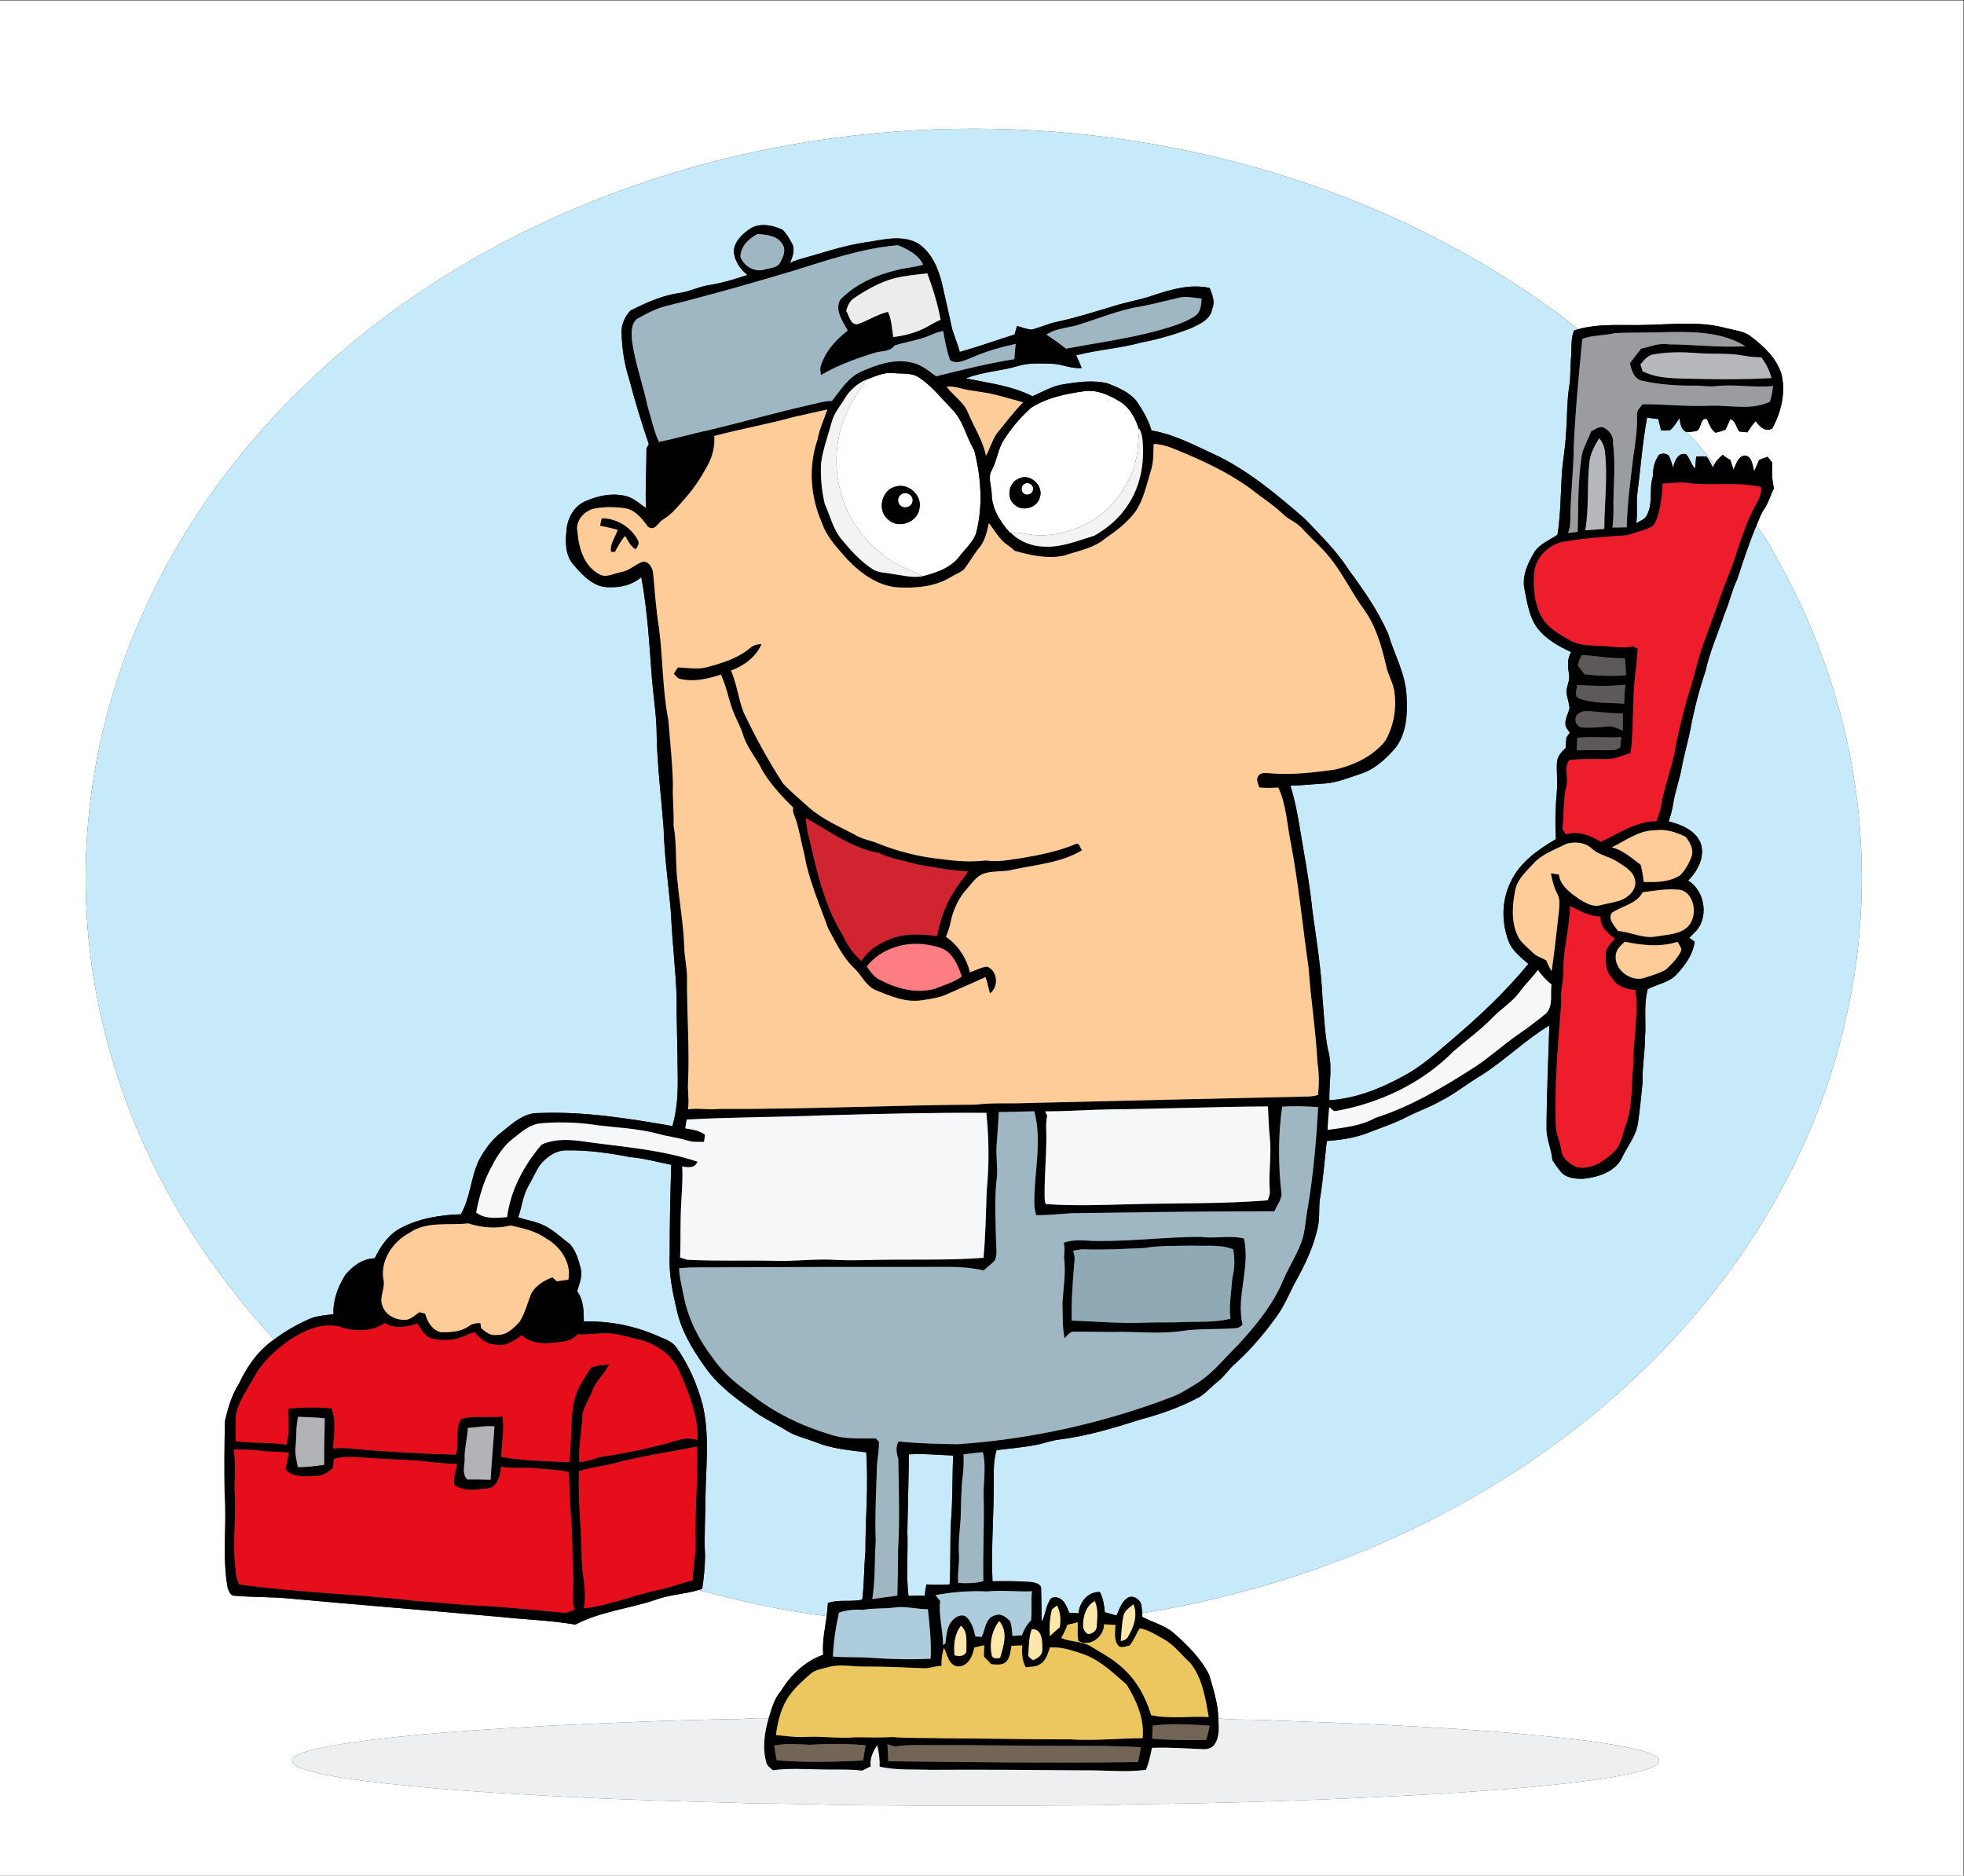
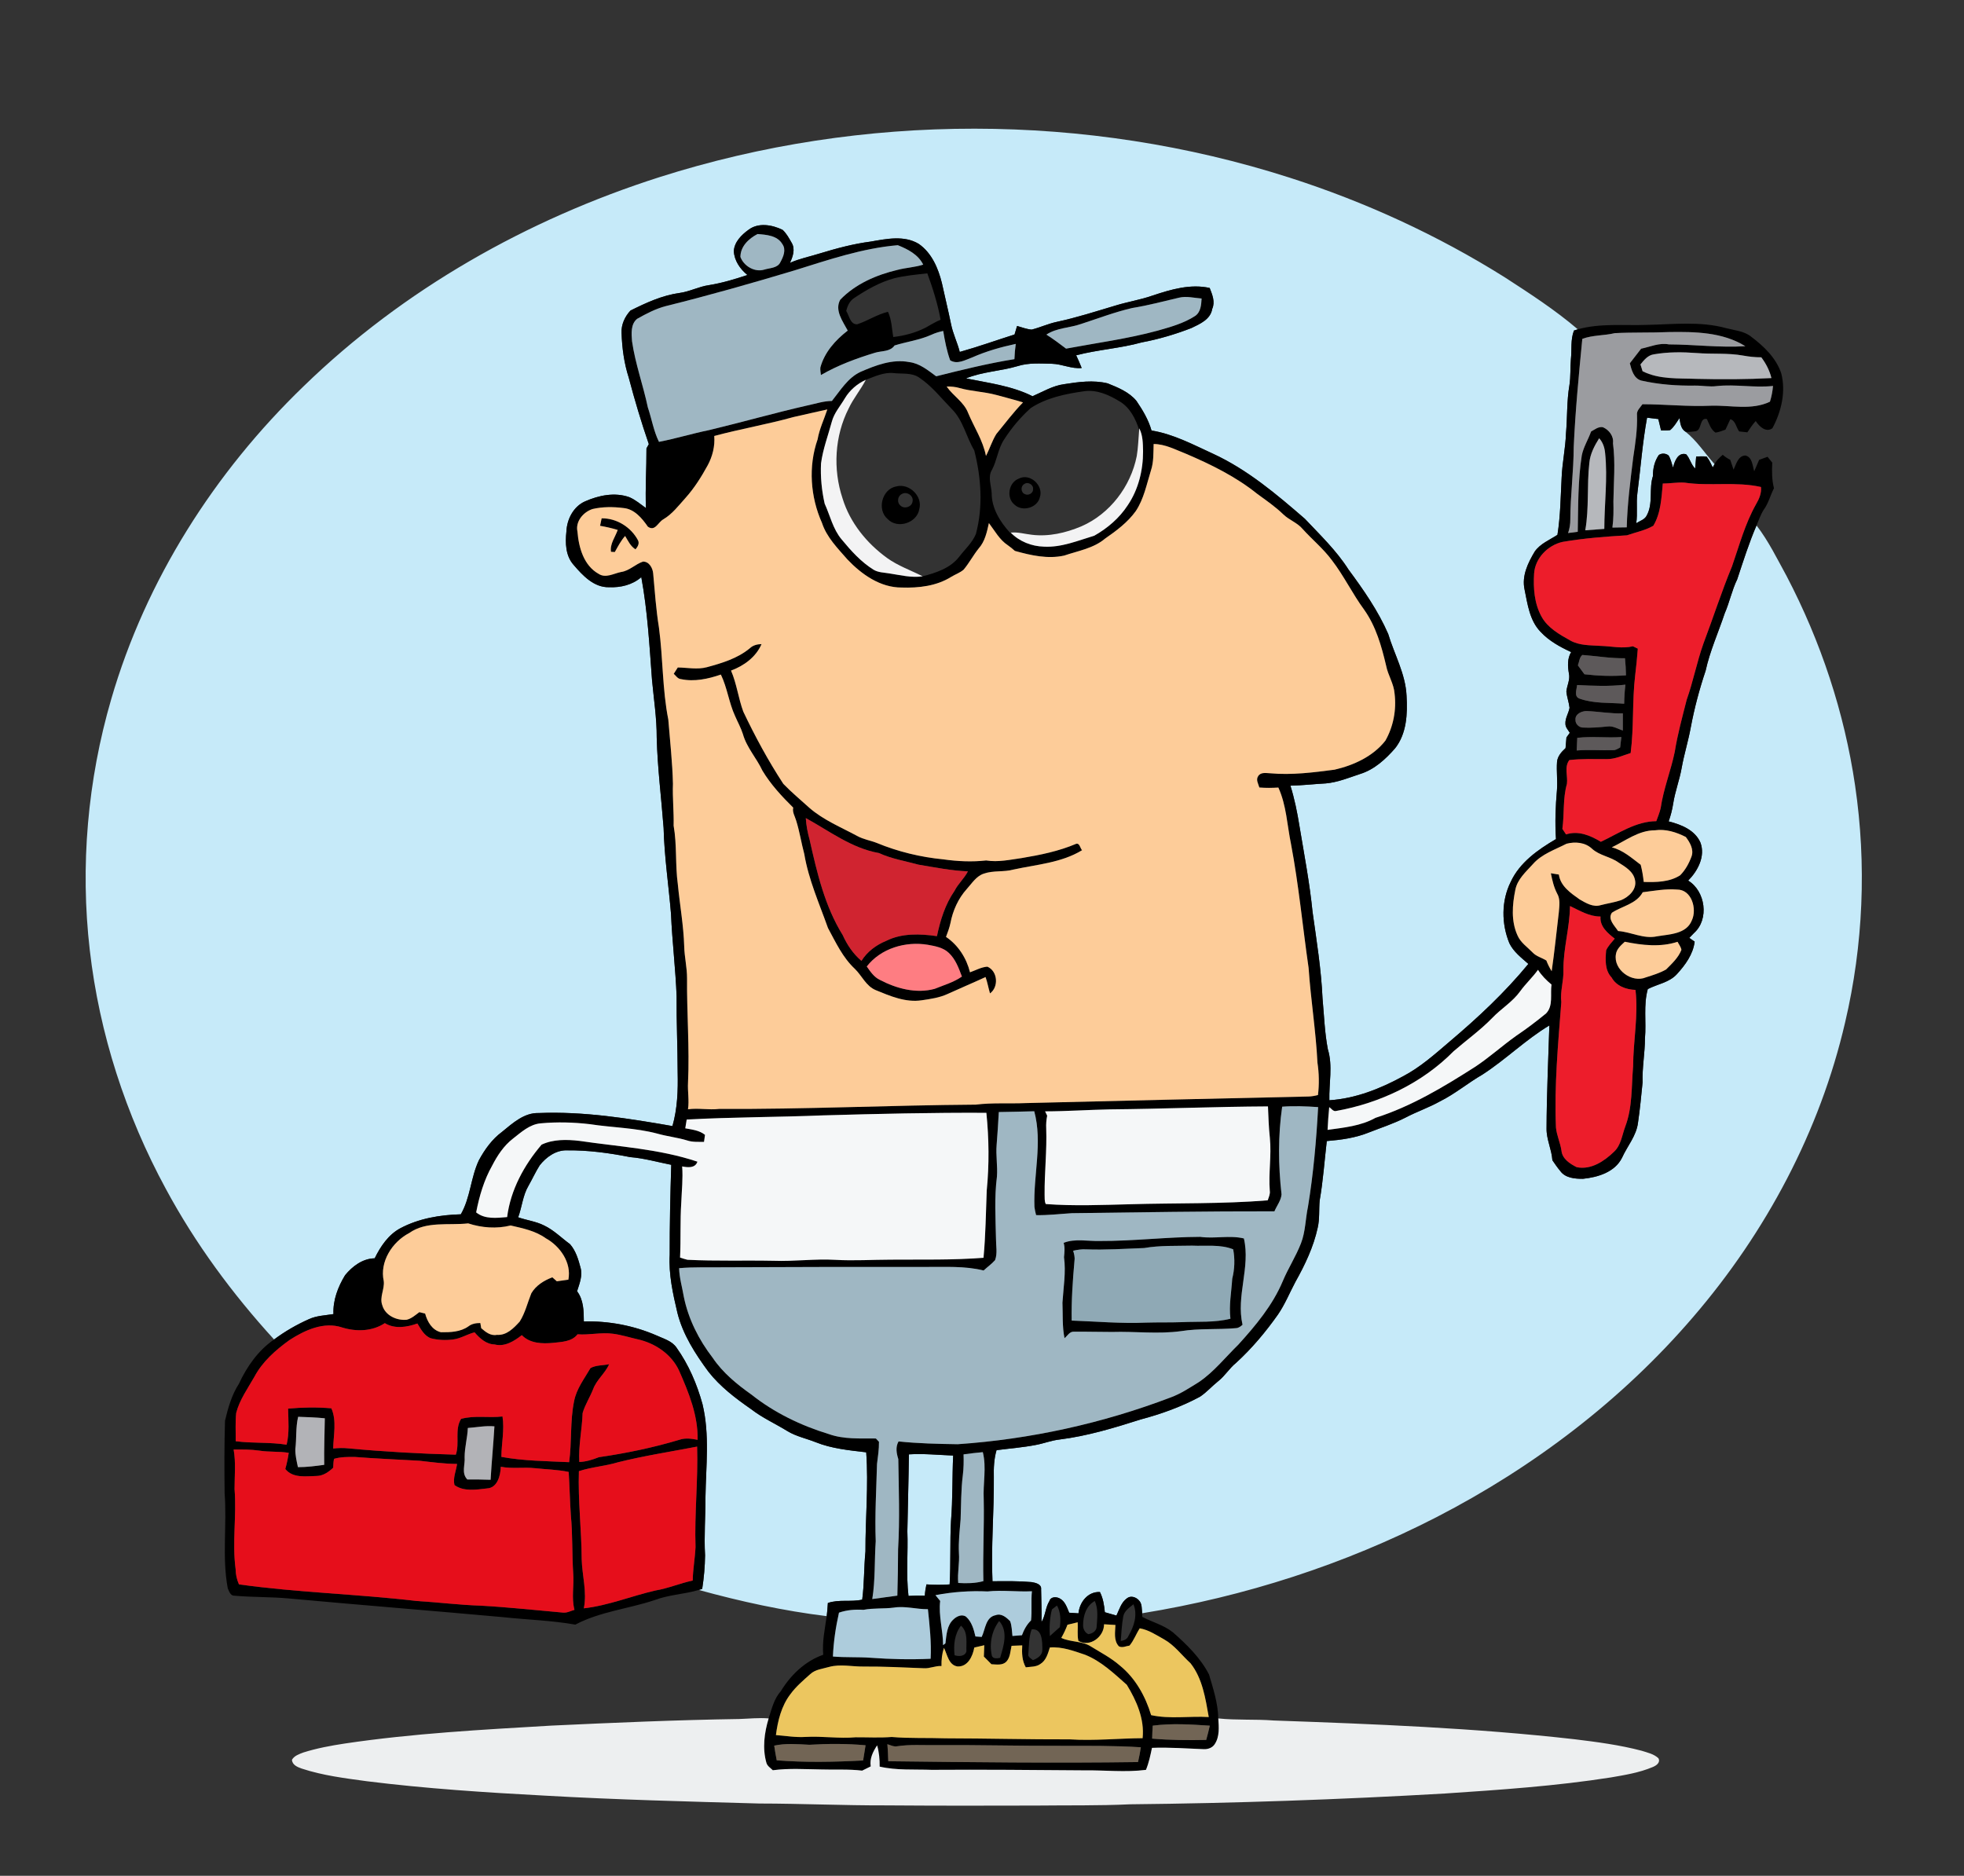
<svg xmlns="http://www.w3.org/2000/svg" xmlns:ns1="http://sodipodi.sourceforge.net/DTD/sodipodi-0.dtd" xmlns:ns2="http://www.inkscape.org/namespaces/inkscape" version="1.1" id="svg2" width="1306.667" height="1248" viewBox="0 0 1306.667 1248" ns1:docname="SanSanych_source.eps">
  <rect x="0" y="0" width="1306.667" height="1248" fill="#333333" stroke="none" />
  <defs id="defs6" />
  <ns1:namedview id="namedview4" pagecolor="#ffffff" bordercolor="#000000" borderopacity="0.25" ns2:showpageshadow="2" ns2:pageopacity="0.0" ns2:pagecheckerboard="0" ns2:deskcolor="#d1d1d1" />
  <g id="g8" ns2:groupmode="layer" ns2:label="ink_ext_XXXXXX" transform="matrix(1.333,0,0,-1.333,0,1248)">
    <g id="g10" transform="scale(0.1)">
-       <path d="M 0,9360 H 9800 V 0 H 0 V 9360 M 3291.5,8478.2 C 2632.2,8267.7 2012.7,7917.9 1515.1,7434.2 1071.1,7005.8 727.898,6467.5 555.301,5873.3 437.102,5468.2 399.5,5039.6 448.102,4620.3 495.801,4203.2 627.898,3796.7 828,3428 c 146.699,-272.4 331.6,-522.9 540,-751.2 -78.9,-54.4 -135.4,-134.7 -175.2,-220.7 -36.3,-55.8 -54.3,-120.8 -69.7,-184.9 -3.6,-120.4 -3.4,-241.1 -1.9,-361.7 12.2,-157.9 -13.6,-317.5 15.5,-474 6.6,-15.3 13.6,-39.1 34.4,-37.6 89.7,-8.1 180.1,-5.3 269.8,-13.7 356.4,-32.7 713.3,-61 1069.7,-93.3 120.3,-13 241.6,-16.2 360.9,-37.3 123.8,65.3 266,78.9 397.4,122.9 70.6,26.8 147.1,28.5 219,50.2 209.4,-57.7 422.6,-104.2 638.4,-130.7 -9.3,-63.9 -23,-127.9 -17.5,-192.8 -90,-31.6 -162.3,-100.9 -211.3,-181.399 -34.4,-38.301 -45.6,-88.699 -61.1,-136.199 -48.9,4 -97.8,-1.403 -146.6,-3 -313.3,-4.704 -626.2,-18.403 -939,-33 C 2406.5,729.301 2061.4,711 1720,660.102 1650.5,649.5 1581.1,636.699 1514.1,615.5 c -20.8,-8 -45,-15.898 -56.9,-36.301 1.3,-26.097 28,-36.801 49.1,-44.097 104.6,-34.602 214.5,-48 323.2,-62.903 295.7,-37 593.3,-56.301 890.7,-72.097 356.3,-20.301 713,-29.403 1069.7,-39.301 210.2,-0.301 420.3,-9.903 630.6,-9.301 249.8,-1.801 499.7,-1.801 749.6,-0.898 156.8,1.898 313.7,-1.102 470.4,6.296 523.8,5.301 1047.4,23.704 1570.3,53.801 277,18.5 554.6,37.199 829.2,80.301 70.2,12.102 141.6,23.602 207.7,51.398 17.7,6.903 41.2,22.204 29.7,44.301 -22.9,21.699 -55.2,28.301 -84.2,37.602 -109.3,28.801 -221.8,43.5 -333.8,57.199 -498.9,56.602 -1001,75.898 -1502.4,93.699 -92,7.199 -184.6,0.602 -276.4,10.301 -1.5,75.398 -25,147.398 -46.1,219 -42.7,83.3 -111,149.7 -180.4,210.8 -45.6,36.3 -102.1,50.3 -152.7,77 -0.2,4.5 -0.6,13.6 -0.8,18.1 510.5,82.8 1009.1,243.1 1469.2,479.7 484.2,249.4 926.2,585.2 1281.2,999.3 362.7,421.8 632.5,927.1 758.1,1470.3 90.8,386.1 107.6,789.3 49.8,1181.7 -53.4,364.6 -171,719.2 -341.8,1045.6 -47.1,85.8 -90.3,175.1 -150.2,252.8 11.5,26.3 20.4,53.9 35.9,78.1 23.9,32.2 32.9,72.3 51.3,107.5 -10.7,41.8 -10.8,85.1 -8.6,127.9 -8,9.7 -15.8,19.4 -23.5,29.1 -14,-5.1 -28,-10.1 -41.9,-15.2 -7.9,-19.1 -16.2,-38.1 -24.6,-57 -8.8,27.3 -9.3,71.3 -44.5,78.7 -36.7,-1.9 -45.7,-44 -58.6,-70.7 -5.5,16.5 -11.1,32.9 -16.6,49.2 -13.7,6.6 -26.2,15.3 -37.6,24.9 -15.5,-13.8 -31.5,-27.7 -40.7,-46.6 -48.4,54.1 -88.2,117 -145.5,162.3 15.9,-3.5 32.4,0 48.6,1.7 35.1,2 19.9,70.9 58.8,61.1 11.1,-24.1 19.2,-51.3 42.2,-67.4 17.4,1.1 33.5,9.4 50.2,14.4 7.9,17.5 16.1,34.9 24.3,52.2 26.8,-7.2 29,-41.5 44.4,-61.1 13.5,-1.4 27.1,-2.8 40.8,-4.3 12.9,19.4 25.7,39.1 41.7,56.3 16.8,-26.4 51,-59.7 83.3,-35.8 44.4,82.8 68,181.6 43.9,274.4 -25.9,76.8 -86.9,134.7 -150,182.3 -35.3,28.6 -82.4,31.5 -124.6,42.6 -128.9,35.6 -263.7,19 -395.3,16.4 -115.1,-4.3 -232.9,9.3 -345.4,-22.1 -113.8,97.3 -240.2,179 -365.6,260.3 -334.7,209.9 -696.5,376 -1072.7,496.6 -1014.5,325.2 -2130,325.9 -3145.1,2.6 M 4321.4,7466.7 c 44.6,16.5 89.8,38.6 138.7,33.6 42.6,-5.2 90.2,3.3 127.5,-22.5 63.5,-42.1 110.5,-103.2 163.2,-157.2 56.7,-56.5 71.4,-138.7 111.6,-205.7 34.8,-135.8 44.9,-280.7 8.5,-417.3 -18.2,-44.8 -55.6,-77.3 -84.3,-115.1 -44,-56.4 -115.1,-79.2 -181.6,-96.6 -59.2,30.3 -123.1,52.2 -177.4,91.4 -101.6,73.6 -185.2,176.1 -222.3,297.2 -48.7,146 -39.6,311.7 30.5,449.3 23.7,50.5 60.1,93.4 85.6,142.9 m 152.6,-532 c -72,-12.7 -98.8,-116.5 -43.4,-163.2 48.4,-50.8 146,-19.6 157.5,49.1 18.4,64.8 -50.1,130.8 -114.1,114.1 m 670.6,391.1 c 78.7,51.4 173.5,70.8 265.3,83.7 64.3,9.6 125.2,-18.2 178.6,-50.8 51.3,-30.3 80.5,-88.2 97.1,-142.6 -3.8,-43.4 -4.8,-87.1 -12,-130.2 -30.1,-151.7 -134.4,-289 -277.3,-350.9 -77.3,-32.4 -162.4,-52.1 -246.4,-41.7 -35.2,3.8 -69.9,14.6 -105.5,10.7 l -3.7,-0.1 c -49.3,53.9 -91.4,121.6 -91.2,196.9 -1.8,39 -21,81.5 1.9,117.4 25.2,48.1 29.7,104.8 60.1,150.4 37.1,57.9 81.9,111.3 133.1,157.2 m -59.8,-352.4 c -51.2,-19.2 -64,-96.8 -20.5,-130.5 39,-36.1 112.8,-15.4 125.5,36.8 20.7,58.2 -48.8,123.6 -105,93.7 m 28.1,-26.5 c 17.9,13.1 46.7,-4.6 43.1,-26.2 1.5,-20.3 -24.1,-33.8 -41.2,-24.4 -20.4,8.2 -21.9,40.6 -1.9,50.6 m -610.6,-49.6 c 24.1,13.5 58.2,-9.4 52.4,-37.2 -2.9,-28.8 -43.5,-40.6 -62.3,-19.4 -17.2,15.8 -11.6,47.5 9.9,56.6" style="fill:#ffffff;fill-opacity:1;fill-rule:nonzero;stroke:none" id="path12" />
      <path d="m 3291.5,8478.2 c 1015.1,323.3 2130.6,322.6 3145.1,-2.6 376.2,-120.6 738,-286.7 1072.7,-496.6 125.4,-81.3 251.8,-163 365.6,-260.3 -4.8,-1.5 -14.3,-4.6 -19.1,-6.1 -17.9,-45.6 -10.1,-95 -15.3,-142.5 -3.8,-43.3 -0.7,-87.2 -7.4,-130.3 -13.7,-79.5 -10,-160.7 -17.2,-240.9 -2.6,-73.4 -18.5,-145.6 -21.6,-219 -5.2,-95.7 -5.8,-192 -21,-287 -39,-25.5 -85.4,-43.8 -113.1,-83 -34.1,-56.8 -65.8,-121.8 -51,-189.9 15,-73.2 25.2,-154.8 79.6,-210.9 42,-45.5 97.3,-75.7 152.9,-101.4 -19.9,-32.4 -17.2,-71 -11.2,-106.9 7.1,-30.8 -9.8,-59.7 -12.6,-89.9 2.5,-27.6 12.7,-53.7 15.8,-81.3 -4.6,-27.3 -22.4,-51.8 -20.6,-80.3 0.2,-17.4 13.4,-30.3 21.8,-44.5 -5.7,-7.7 -11.3,-15.4 -16.7,-23.2 -1.3,-17.8 -2.7,-35.6 -4.5,-53.4 -20.1,-18.3 -40,-40.2 -42.5,-68.7 -3.4,-46.6 3.3,-93.4 -0.3,-140.1 -7.2,-81.4 -10.3,-163.4 -4.9,-245 -89.8,-52.7 -181.5,-116.8 -226.3,-214.4 -46.9,-94.6 -46.2,-208.3 -6.4,-305.3 20.7,-43 59.9,-72.5 94.9,-103.4 -117,-142.3 -252.1,-268.6 -392.6,-387.3 -74,-63.2 -147.4,-129.1 -234.3,-174.3 -113,-61.7 -237,-110.6 -366.4,-118.9 -2.3,84.7 17.9,171.5 -7.5,254.4 -16.1,83.9 -18.8,169.7 -26.6,254.6 -6.5,144.3 -29.6,287.1 -49.6,430 -14.5,144.7 -41.8,287.6 -65.7,430.9 -10.9,67.6 -24.5,134.9 -44.9,200.2 59.2,1.3 118.1,8.2 177.2,11.4 59.8,5.4 115.6,29 172.2,47.5 70.1,22 125.6,73.5 173,127.6 58.2,73.4 62.5,172.8 57.2,262.4 -5,109.2 -60.9,205.8 -91.6,308.5 -50.5,115.9 -123.4,220.4 -198.3,321.7 -60,94.3 -141.3,172 -217.4,252.8 -141.6,122.7 -287,245.8 -458.5,324.8 -99.4,45.5 -198.1,98.5 -307.1,116 -15.1,53.6 -44.3,102.3 -75.4,148 -36.5,44.1 -92.1,66.7 -143.9,87.4 -71,17.3 -145.7,7.1 -216.9,-4.1 -56.8,-7.6 -106.1,-37.8 -157.7,-60.2 -103.6,52.1 -219.8,66 -332,89 82.3,33.7 172.3,36 257,61.1 55.8,17.9 115,12.9 172.7,11.9 50.1,-1.4 96.9,-26.4 147.7,-21.1 -8.5,21.4 -17.8,42.5 -27.5,63.4 107.8,28.2 220,34.5 327.4,64.4 84.4,15.8 167.2,40.4 247.3,71.4 42.5,20.4 96,43.2 104.2,95.7 15.8,35.3 0.4,71.4 -12.6,104.6 -96.4,21.3 -193,-7.3 -284,-37.6 -61.2,-21.5 -125.5,-31.5 -187.4,-50.6 -96.3,-28.7 -192.1,-59.7 -290.5,-80.8 -43.5,-9 -83.9,-28.2 -126.8,-38.9 -25,2.2 -48.7,11.4 -72.6,18.2 -4.3,-14.1 -8.5,-28.3 -12.6,-42.5 -91.2,-29 -181.3,-61.3 -273.5,-87.1 -11.7,47 -33.9,90.6 -43.3,138.1 -14,68.8 -31,136.9 -45.8,205.5 -18.1,74 -51,151 -115.6,195.7 -72.8,44 -161.4,25 -240,11.4 -85.9,-11.1 -169.6,-33.5 -252.3,-58.7 -50.1,-15.9 -102.2,-25.9 -150.4,-47.4 14.2,30.3 27.4,68.4 8.7,99.7 -13.3,22.9 -25.8,47.2 -45.6,65.1 -52.1,25.4 -121.6,37.8 -170.8,-0.4 -34.7,-25.3 -69.7,-60.1 -72.5,-105.6 2.3,-47.9 31.5,-89.9 67.9,-119.4 -62.6,-20.8 -126,-40 -191.2,-50.5 -51,-7.1 -97.1,-32.5 -148.2,-39.3 -86.6,-12 -167,-49.1 -244.4,-87.7 -27.7,-29.7 -46.7,-70.3 -44.3,-111.8 2.4,-75.7 12.7,-151.5 36,-223.7 29.4,-111.6 62.5,-222.1 100,-331.2 -2.9,-5.3 -8.8,-15.9 -11.8,-21.2 0.5,-99.2 -6.5,-198.5 -2.6,-297.9 -26.9,19.1 -52.2,41.3 -82.7,54.3 -72.9,26 -152.9,9.3 -221.7,-21.1 -57.5,-25.7 -89.9,-88.9 -92.5,-149.8 -6.2,-57.1 -4.7,-121.1 35.5,-166.5 45.3,-53 101.4,-113.7 177.2,-111.9 57.5,-2.5 117,11.5 161.1,50.2 31.2,-169.2 40.6,-341.3 53.4,-512.5 8.9,-96.3 24,-192.2 23.5,-289.1 4,-150.6 23,-300.1 34.4,-450.2 3.6,-143.8 25.2,-286.3 37,-429.6 5.8,-136.8 22.6,-273 27.9,-409.9 -1.1,-126.7 5,-253.3 5.2,-380.1 2.2,-89.9 -1.1,-181.3 -26,-268.3 -220.1,38.4 -442.8,74.1 -667,65 -72.8,2.5 -130.4,-50.5 -183.2,-93.6 -50,-36.9 -86.8,-88.2 -116,-142.4 -40.7,-86.1 -42,-186 -90,-269.4 -104,-3 -209.8,-20.5 -302.4,-69.9 -59.4,-32.1 -98.6,-90.5 -127.5,-149.7 -60.3,-1.3 -111.2,-39.6 -147.9,-84.4 -35.5,-58.4 -61,-124.6 -57.9,-194 -41,-6.7 -83.9,-7.7 -122.3,-25.3 -61.5,-27.4 -120.2,-61.2 -174.1,-101.5 -208.4,228.3 -393.301,478.8 -540,751.2 -200.102,368.7 -332.199,775.2 -379.898,1192.3 -48.602,419.3 -11,847.9 107.199,1253 172.597,594.2 515.799,1132.5 959.799,1560.9 497.6,483.7 1117.1,833.5 1776.4,1044 M 8220.6,7277.6 c 18.6,-2.3 37.4,-4.5 56.2,-6.8 4.5,-19 9,-38 13.7,-56.9 14.9,0.2 30.2,-1.1 45.3,1.7 19.7,16.2 32.2,39.1 46.6,59.8 4,-24.2 6.4,-52.8 29.6,-67.4 57.3,-45.3 97.1,-108.2 145.5,-162.3 -2.3,-4.1 -6.9,-12.3 -9.1,-16.4 -8.9,18.6 -17.2,37.8 -30.3,53.9 -17.4,2.8 -35.1,0.8 -52.4,0.7 -1.6,-20 -3.1,-40.1 -5.1,-60.1 -20.9,20 -26,51.6 -45.2,71.4 -41,10.9 -57.5,-36.2 -65.2,-67 -6.9,20.3 -10.6,42.3 -22,60.5 -13.7,11.5 -34.5,12.8 -49,2.6 -21.2,-30.6 -29.8,-68.1 -29.2,-105 -21.1,-63.6 2.3,-135.7 -30.9,-196.4 -9.8,-21.1 -34.6,-27.2 -52.5,-39 7.4,49.7 -1,100.1 5.7,149.9 16.3,125.6 25.3,252.1 48.3,376.8 m 450.1,-806.5 c 29.9,90.3 58.6,181.2 96.2,268.7 59.9,-77.7 103.1,-167 150.2,-252.8 170.8,-326.4 288.4,-681 341.8,-1045.6 57.8,-392.4 41,-795.6 -49.8,-1181.7 C 9083.5,3716.5 8813.7,3211.2 8451,2789.4 8096,2375.3 7654,2039.5 7169.8,1790.1 6709.7,1553.5 6211.1,1393.2 5700.6,1310.4 c -2.6,21.8 0.6,47.5 -16.1,64.4 -14.2,16.3 -41.2,25.2 -59.5,10.4 -28.7,-20.2 -38.5,-56 -52.7,-86.3 -19.3,5.7 -38.6,11.2 -57.9,16.6 -3.3,34.8 -8.6,69.6 -24.6,100.9 -60.4,2.8 -101.6,-50.6 -107,-106.4 -15.6,1.2 -31,2.2 -46.4,3.1 -10.6,25.1 -19.3,54.1 -43.6,69.2 -17.1,11.4 -48.1,12.9 -55.1,-10.9 -20.1,-32.3 -19.5,-72.5 -39.4,-104.8 1.3,54.7 -1.4,109.3 -2,163.9 3,25.5 -28.3,32.1 -47.3,35.4 -65,5.8 -130.3,4.8 -195.4,4.2 -7.7,173.3 8.3,346.5 6.7,519.8 -1,45.2 0.7,91 13.6,134.5 65.5,8.5 131.4,13.5 196.3,26.1 39.8,7.4 77.9,22.6 118.3,27.1 138.5,17.3 272.6,58 405.2,100.2 102.2,27.2 202.6,63.2 295.8,113.5 33.3,22.2 59.8,52.9 91.2,77.8 33.6,26.4 55.5,64.4 88.8,91.1 78.6,71.9 147.4,153.9 208.8,240.9 35,50.9 58.2,108.5 87.1,162.9 47.8,85.2 90.6,174.8 111.4,270.8 10.4,44.6 5.5,90.5 9.8,135.6 17.2,98.2 23.9,197.9 35.5,296.8 70.3,5.9 141.5,15.3 207.4,41.8 62.4,24.6 126.8,45.1 186.7,75.9 55.5,29.1 115.1,49.4 169.9,79.9 75.7,37.5 140.6,92.5 213.6,134.6 115.9,75 214.7,173.7 333.3,244.9 -5.2,-171.5 -13.4,-343 -14,-514.6 -0.8,-54.5 25.6,-104.3 29.1,-158.2 12.5,-18.3 25,-36.7 39.4,-53.8 25.3,-35.3 73.6,-39.1 113.5,-38.8 74.1,7.6 159.1,33.1 194.7,105 26.5,58.6 72.1,109.8 79.8,175.6 9.8,66.6 16.1,133.8 22.8,200.7 -2.5,73.8 11.8,146.5 11.9,220.2 7.2,81.7 -8.2,165.1 14.1,245.4 48.4,25 107.4,32.6 145.5,74.8 41.7,45.7 80.6,98.7 88.4,161.9 -6.7,4.7 -20.1,14.1 -26.8,18.8 7.8,8.1 15.7,16.2 23.6,24.3 76.8,68.6 57.1,209.2 -29.2,261.6 48,48.5 86.8,121.2 61.1,190.1 -27.6,62.6 -96.5,89.8 -158.5,105.4 10.2,28.6 17.8,58.1 22.5,88.2 9.3,61 32.1,118.8 42.6,179.5 12.2,68.1 33.1,134.2 45.4,202.2 18,95.5 43,189.6 73.9,281.7 21.6,98.8 63.6,191.2 95.4,286.8 24.2,55.5 35.9,115.5 62.5,170 M 2693.6,3545.8 c 32.5,41.6 81.6,76.9 136.6,75 106,1.2 211.3,-13.2 315.1,-33.8 69.6,-5.5 136.7,-25 205,-38.4 -4.7,-149.5 -8.1,-299.1 -7.7,-448.7 -5.6,-98.3 16.1,-195.3 38.5,-290.3 27.4,-109 89.1,-204.5 155,-293.9 58.8,-74.8 135.3,-132.7 212.9,-186.7 55.8,-43.3 120.7,-72.2 180.6,-109.2 43.8,-26.8 94.7,-36.9 141.9,-55.8 80.1,-32.1 166.9,-40.3 251.9,-50.3 12,-164.9 -4.4,-329.8 -3.8,-494.7 -7.9,-80.1 -5.5,-160.8 -16.2,-240.6 -56.5,-12.9 -116.5,2.4 -171.4,-16.8 -1.4,-21.8 -3,-43.8 -5.7,-65.6 -215.8,26.5 -429,73 -638.4,130.7 4.2,1.3 12.6,4 16.9,5.3 8.6,55.3 13.6,111.2 14.3,167.1 -5.5,97.1 2.3,194.1 2,291.2 2.3,154.4 21.8,311.7 -14.8,463.7 -27.5,100.1 -69.2,197.3 -129.6,282.1 -22.9,33.6 -64.2,44.4 -99.2,60.5 -114.1,49.9 -239.1,73.2 -363.5,70.3 -0.2,51.9 -1,107.4 -33.7,150.7 11.9,37.7 28.5,77.5 17.3,117.5 -10.9,41.3 -23.8,84.9 -52.6,117.5 -42.8,31.3 -80.7,70.1 -129,93.1 -40.8,20.7 -86.9,26 -129.7,40.9 19,51.6 22.9,108.5 51,156.6 19.5,33.8 35.4,69.7 56.3,102.6 M 4536.4,2103.5 c 73.7,4.6 147.3,-3.1 220.9,-5.9 -5.1,-109.1 -1.8,-218.5 -10.8,-327.4 -5.7,-105.2 -0.8,-210.6 -6.8,-315.8 -38.6,-2.9 -77.2,-2.6 -115.7,0.1 -4.2,-18.5 -7.1,-37.3 -8.1,-56.4 -27.2,1.1 -54.5,0.6 -81.6,-1.2 -12.6,107.2 -1.5,215.2 -5.6,322.7 2.2,128 6.2,255.9 7.7,383.9" style="fill:#c6eaf9;fill-opacity:1;fill-rule:nonzero;stroke:none" id="path14" />
      <path d="m 3735.1,8214.8 c 49.2,38.2 118.7,25.8 170.8,0.4 19.8,-17.9 32.3,-42.2 45.6,-65.1 18.7,-31.3 5.5,-69.4 -8.7,-99.7 48.2,21.5 100.3,31.5 150.4,47.4 82.7,25.2 166.4,47.6 252.3,58.7 78.6,13.6 167.2,32.6 240,-11.4 64.6,-44.7 97.5,-121.7 115.6,-195.7 14.8,-68.6 31.8,-136.7 45.8,-205.5 9.4,-47.5 31.6,-91.1 43.3,-138.1 92.2,25.8 182.3,58.1 273.5,87.1 4.1,14.2 8.3,28.4 12.6,42.5 23.9,-6.8 47.6,-16 72.6,-18.2 42.9,10.7 83.3,29.9 126.8,38.9 98.4,21.1 194.2,52.1 290.5,80.8 61.9,19.1 126.2,29.1 187.4,50.6 91,30.3 187.6,58.9 284,37.6 13,-33.2 28.4,-69.3 12.6,-104.6 -8.2,-52.5 -61.7,-75.3 -104.2,-95.7 -80.1,-31 -162.9,-55.6 -247.3,-71.4 -107.4,-29.9 -219.6,-36.2 -327.4,-64.4 9.7,-20.9 19,-42 27.5,-63.4 -50.8,-5.3 -97.6,19.7 -147.7,21.1 -57.7,1 -116.9,6 -172.7,-11.9 -84.7,-25.1 -174.7,-27.4 -257,-61.1 112.2,-23 228.4,-36.9 332,-89 51.6,22.4 100.9,52.6 157.7,60.2 71.2,11.2 145.9,21.4 216.9,4.1 51.8,-20.7 107.4,-43.3 143.9,-87.4 31.1,-45.7 60.3,-94.4 75.4,-148 109,-17.5 207.7,-70.5 307.1,-116 171.5,-79 316.9,-202.1 458.5,-324.8 76.1,-80.8 157.4,-158.5 217.4,-252.8 74.9,-101.3 147.8,-205.8 198.3,-321.7 30.7,-102.7 86.6,-199.3 91.6,-308.5 5.3,-89.6 1,-189 -57.2,-262.4 -47.4,-54.1 -102.9,-105.6 -173,-127.6 -56.6,-18.5 -112.4,-42.1 -172.2,-47.5 -59.1,-3.2 -118,-10.1 -177.2,-11.4 20.4,-65.3 34,-132.6 44.9,-200.2 23.9,-143.3 51.2,-286.2 65.7,-430.9 20,-142.9 43.1,-285.7 49.6,-430 7.8,-84.9 10.5,-170.7 26.6,-254.6 25.4,-82.9 5.2,-169.7 7.5,-254.4 129.4,8.3 253.4,57.2 366.4,118.9 86.9,45.2 160.3,111.1 234.3,174.3 140.5,118.7 275.6,245 392.6,387.3 -35,30.9 -74.2,60.4 -94.9,103.4 -39.8,97 -40.5,210.7 6.4,305.3 44.8,97.6 136.5,161.7 226.3,214.4 -5.4,81.6 -2.3,163.6 4.9,245 3.6,46.7 -3.1,93.5 0.3,140.1 2.5,28.5 22.4,50.4 42.5,68.7 1.8,17.8 3.2,35.6 4.5,53.4 5.4,7.8 11,15.5 16.7,23.2 -8.4,14.2 -21.6,27.1 -21.8,44.5 -1.8,28.5 16,53 20.6,80.3 -3.1,27.6 -13.3,53.7 -15.8,81.3 2.8,30.2 19.7,59.1 12.6,89.9 -6,35.9 -8.7,74.5 11.2,106.9 -55.6,25.7 -110.9,55.9 -152.9,101.4 -54.4,56.1 -64.6,137.7 -79.6,210.9 -14.8,68.1 16.9,133.1 51,189.9 27.7,39.2 74.1,57.5 113.1,83 15.2,95 15.8,191.3 21,287 3.1,73.4 19,145.6 21.6,219 7.2,80.2 3.5,161.4 17.2,240.9 6.7,43.1 3.6,87 7.4,130.3 5.2,47.5 -2.6,96.9 15.3,142.5 4.8,1.5 14.3,4.6 19.1,6.1 112.5,31.4 230.3,17.8 345.4,22.1 131.6,2.6 266.4,19.2 395.3,-16.4 42.2,-11.1 89.3,-14 124.6,-42.6 63.1,-47.6 124.1,-105.5 150,-182.3 24.1,-92.8 0.5,-191.6 -43.9,-274.4 -32.3,-23.9 -66.5,9.4 -83.3,35.8 -16,-17.2 -28.8,-36.9 -41.7,-56.3 -13.7,1.5 -27.3,2.9 -40.8,4.3 -15.4,19.6 -17.6,53.9 -44.4,61.1 -8.2,-17.3 -16.4,-34.7 -24.3,-52.2 -16.7,-5 -32.8,-13.3 -50.2,-14.4 -23,16.1 -31.1,43.3 -42.2,67.4 -38.9,9.8 -23.7,-59.1 -58.8,-61.1 -16.2,-1.7 -32.7,-5.2 -48.6,-1.7 -23.2,14.6 -25.6,43.2 -29.6,67.4 -14.4,-20.7 -26.9,-43.6 -46.6,-59.8 -15.1,-2.8 -30.4,-1.5 -45.3,-1.7 -4.7,18.9 -9.2,37.9 -13.7,56.9 -18.8,2.3 -37.6,4.5 -56.2,6.8 -23,-124.7 -32,-251.2 -48.3,-376.8 -6.7,-49.8 1.7,-100.2 -5.7,-149.9 17.9,11.8 42.7,17.9 52.5,39 33.2,60.7 9.8,132.8 30.9,196.4 -0.6,36.9 8,74.4 29.2,105 14.5,10.2 35.3,8.9 49,-2.6 11.4,-18.2 15.1,-40.2 22,-60.5 7.7,30.8 24.2,77.9 65.2,67 19.2,-19.8 24.3,-51.4 45.2,-71.4 2,20 3.5,40.1 5.1,60.1 17.3,0.1 35,2.1 52.4,-0.7 13.1,-16.1 21.4,-35.3 30.3,-53.9 2.2,4.1 6.8,12.3 9.1,16.4 9.2,18.9 25.2,32.8 40.7,46.6 11.4,-9.6 23.9,-18.3 37.6,-24.9 5.5,-16.3 11.1,-32.7 16.6,-49.2 12.9,26.7 21.9,68.8 58.6,70.7 35.2,-7.4 35.7,-51.4 44.5,-78.7 8.4,18.9 16.7,37.9 24.6,57 13.9,5.1 27.9,10.1 41.9,15.2 7.7,-9.7 15.5,-19.4 23.5,-29.1 -2.2,-42.8 -2.1,-86.1 8.6,-127.9 -18.4,-35.2 -27.4,-75.3 -51.3,-107.5 -15.5,-24.2 -24.4,-51.8 -35.9,-78.1 -37.6,-87.5 -66.3,-178.4 -96.2,-268.7 -26.6,-54.5 -38.3,-114.5 -62.5,-170 -31.8,-95.6 -73.8,-188 -95.4,-286.8 -30.9,-92.1 -55.9,-186.2 -73.9,-281.7 -12.3,-68 -33.2,-134.1 -45.4,-202.2 -10.5,-60.7 -33.3,-118.5 -42.6,-179.5 -4.7,-30.1 -12.3,-59.6 -22.5,-88.2 62,-15.6 130.9,-42.8 158.5,-105.4 25.7,-68.9 -13.1,-141.6 -61.1,-190.1 86.3,-52.4 106,-193 29.2,-261.6 -7.9,-8.1 -15.8,-16.2 -23.6,-24.3 6.7,-4.7 20.1,-14.1 26.8,-18.8 -7.8,-63.2 -46.7,-116.2 -88.4,-161.9 -38.1,-42.2 -97.1,-49.8 -145.5,-74.8 -22.3,-80.3 -6.9,-163.7 -14.1,-245.4 -0.1,-73.7 -14.4,-146.4 -11.9,-220.2 -6.7,-66.9 -13,-134.1 -22.8,-200.7 -7.7,-65.8 -53.3,-117 -79.8,-175.6 -35.6,-71.9 -120.6,-97.4 -194.7,-105 -39.9,-0.3 -88.2,3.5 -113.5,38.8 -14.4,17.1 -26.9,35.5 -39.4,53.8 -3.5,53.9 -29.9,103.7 -29.1,158.2 0.6,171.6 8.8,343.1 14,514.6 -118.6,-71.2 -217.4,-169.9 -333.3,-244.9 -73,-42.1 -137.9,-97.1 -213.6,-134.6 -54.8,-30.5 -114.4,-50.8 -169.9,-79.9 -59.9,-30.8 -124.3,-51.3 -186.7,-75.9 -65.9,-26.5 -137.1,-35.9 -207.4,-41.8 -11.6,-98.9 -18.3,-198.6 -35.5,-296.8 -4.3,-45.1 0.6,-91 -9.8,-135.6 -20.8,-96 -63.6,-185.6 -111.4,-270.8 -28.9,-54.4 -52.1,-112 -87.1,-162.9 -61.4,-87 -130.2,-169 -208.8,-240.9 -33.3,-26.7 -55.2,-64.7 -88.8,-91.1 -31.4,-24.9 -57.9,-55.6 -91.2,-77.8 -93.2,-50.3 -193.6,-86.3 -295.8,-113.5 -132.6,-42.2 -266.7,-82.9 -405.2,-100.2 -40.4,-4.5 -78.5,-19.7 -118.3,-27.1 -64.9,-12.6 -130.8,-17.6 -196.3,-26.1 -12.9,-43.5 -14.6,-89.3 -13.6,-134.5 1.6,-173.3 -14.4,-346.5 -6.7,-519.8 65.1,0.6 130.4,1.6 195.4,-4.2 19,-3.3 50.3,-9.9 47.3,-35.4 0.6,-54.6 3.3,-109.2 2,-163.9 19.9,32.3 19.3,72.5 39.4,104.8 7,23.8 38,22.3 55.1,10.9 24.3,-15.1 33,-44.1 43.6,-69.2 15.4,-0.9 30.8,-1.9 46.4,-3.1 5.4,55.8 46.6,109.2 107,106.4 16,-31.3 21.3,-66.1 24.6,-100.9 19.3,-5.4 38.6,-10.9 57.9,-16.6 14.2,30.3 24,66.1 52.7,86.3 18.3,14.8 45.3,5.9 59.5,-10.4 16.7,-16.9 13.5,-42.6 16.1,-64.4 0.2,-4.5 0.6,-13.6 0.8,-18.1 50.6,-26.7 107.1,-40.7 152.7,-77 69.4,-61.1 137.7,-127.5 180.4,-210.8 21.1,-71.602 44.6,-143.602 46.1,-219 2.9,-42.898 7.2,-90.398 -17.6,-128.102 -11.3,-18.199 -33.4,-26.097 -54,-25.398 -86.4,3.199 -172.9,10.102 -259.4,6.602 -7.7,-37.102 -15.5,-74.5 -30,-109.801 -103,-13.199 -206.6,-1 -309.8,-2.5 -253.3,2 -506.5,4.301 -759.8,2.597 -86.6,3.204 -174.4,-3.5 -259.6,16.102 0.5,35.801 -2.7,71.699 -12.6,106.102 -20.6,-31.102 -38.2,-66.403 -31.9,-105 -14.4,-7 -28.6,-14.102 -42.9,-21.204 -67.4,8.403 -135.3,3.602 -203,5.903 -80.9,1 -162.3,6.898 -242.8,-3.903 -11.4,11.5 -27.3,20.403 -31.9,36.801 -20.9,72.801 -10.4,150.602 11.1,221.903 15.5,47.5 26.7,97.898 61.1,136.199 49,80.499 121.3,149.799 211.3,181.399 -5.5,64.9 8.2,128.9 17.5,192.8 2.7,21.8 4.3,43.8 5.7,65.6 54.9,19.2 114.9,3.9 171.4,16.8 10.7,79.8 8.3,160.5 16.2,240.6 -0.6,164.9 15.8,329.8 3.8,494.7 -85,10 -171.8,18.2 -251.9,50.3 -47.2,18.9 -98.1,29 -141.9,55.8 -59.9,37 -124.8,65.9 -180.6,109.2 -77.6,54 -154.1,111.9 -212.9,186.7 -65.9,89.4 -127.6,184.9 -155,293.9 -22.4,95 -44.1,192 -38.5,290.3 -0.4,149.6 3,299.2 7.7,448.7 -68.3,13.4 -135.4,32.9 -205,38.4 -103.8,20.6 -209.1,35 -315.1,33.8 -55,1.9 -104.1,-33.4 -136.6,-75 -20.9,-32.9 -36.8,-68.8 -56.3,-102.6 -28.1,-48.1 -32,-105 -51,-156.6 42.8,-14.9 88.9,-20.2 129.7,-40.9 48.3,-23 86.2,-61.8 129,-93.1 28.8,-32.6 41.7,-76.2 52.6,-117.5 11.2,-40 -5.4,-79.8 -17.3,-117.5 32.7,-43.3 33.5,-98.8 33.7,-150.7 124.4,2.9 249.4,-20.4 363.5,-70.3 35,-16.1 76.3,-26.9 99.2,-60.5 60.4,-84.8 102.1,-182 129.6,-282.1 36.6,-152 17.1,-309.3 14.8,-463.7 0.3,-97.1 -7.5,-194.1 -2,-291.2 -0.7,-55.9 -5.7,-111.8 -14.3,-167.1 -4.3,-1.3 -12.7,-4 -16.9,-5.3 -71.9,-21.7 -148.4,-23.4 -219,-50.2 -131.4,-44 -273.6,-57.6 -397.4,-122.9 -119.3,21.1 -240.6,24.3 -360.9,37.3 -356.4,32.3 -713.3,60.6 -1069.7,93.3 -89.7,8.4 -180.1,5.6 -269.8,13.7 -20.8,-1.5 -27.8,22.3 -34.4,37.6 -29.1,156.5 -3.3,316.1 -15.5,474 -1.5,120.6 -1.7,241.3 1.9,361.7 15.4,64.1 33.4,129.1 69.7,184.9 39.8,86 96.3,166.3 175.2,220.7 53.9,40.3 112.6,74.1 174.1,101.5 38.4,17.6 81.3,18.6 122.3,25.3 -3.1,69.4 22.4,135.6 57.9,194 36.7,44.8 87.6,83.1 147.9,84.4 28.9,59.2 68.1,117.6 127.5,149.7 92.6,49.4 198.4,66.9 302.4,69.9 48,83.4 49.3,183.3 90,269.4 29.2,54.2 66,105.5 116,142.4 52.8,43.1 110.4,96.1 183.2,93.6 224.2,9.1 446.9,-26.6 667,-65 24.9,87 28.2,178.4 26,268.3 -0.2,126.8 -6.3,253.4 -5.2,380.1 -5.3,136.9 -22.1,273.1 -27.9,409.9 -11.8,143.3 -33.4,285.8 -37,429.6 -11.4,150.1 -30.4,299.6 -34.4,450.2 0.5,96.9 -14.6,192.8 -23.5,289.1 -12.8,171.2 -22.2,343.3 -53.4,512.5 -44.1,-38.7 -103.6,-52.7 -161.1,-50.2 -75.8,-1.8 -131.9,58.9 -177.2,111.9 -40.2,45.4 -41.7,109.4 -35.5,166.5 2.6,60.9 35,124.1 92.5,149.8 68.8,30.4 148.8,47.1 221.7,21.1 30.5,-13 55.8,-35.2 82.7,-54.3 -3.9,99.4 3.1,198.7 2.6,297.9 3,5.3 8.9,15.9 11.8,21.2 -37.5,109.1 -70.6,219.6 -100,331.2 -23.3,72.2 -33.6,148 -36,223.7 -2.4,41.5 16.6,82.1 44.3,111.8 77.4,38.6 157.8,75.7 244.4,87.7 51.1,6.8 97.2,32.2 148.2,39.3 65.2,10.5 128.6,29.7 191.2,50.5 -36.4,29.5 -65.6,71.5 -67.9,119.4 2.8,45.5 37.8,80.3 72.5,105.6 m -39.6,-134.7 c 16.4,-45.6 71.3,-78.3 119.3,-63.4 27.6,8.6 66.8,7.1 80.5,37.7 14.6,26.6 29.6,62 9.4,89.8 -25.1,42.9 -79.6,46.6 -123.8,50 -43.9,-22.7 -85.1,-61.3 -85.4,-114.1 m 271.9,-66.8 c -213.2,-64 -427.4,-124.9 -643.4,-178.5 -51.2,-13.2 -98.3,-38 -144.1,-63.8 -32.5,-26.3 -28.5,-74.4 -25.4,-111.8 16.2,-112.3 55.6,-219.4 78.9,-330.2 19.4,-57 28.7,-117.6 55.6,-172 84.1,16.2 166.1,41.6 250,58.6 164.2,39.3 326.6,85.8 491.2,123.2 40.5,8.4 80.1,22.1 121.9,22.3 42.2,52.4 78.9,114.8 141.9,144.8 76.4,33.1 159.6,65.6 244.3,49.2 52.2,-6.3 93.3,-41.2 134.2,-70.9 129.3,32.4 258.9,64.5 390.6,85.6 0.9,25.5 3,50.9 6.7,76.1 -74.7,-15.9 -148.4,-36.9 -218.3,-67.9 -34.4,-12.4 -73.5,-36.1 -109.1,-14 -17.2,47.4 -26.5,96.9 -34.7,146.5 -20.4,-4.3 -40.3,-10.3 -59.1,-19.1 -58.5,-26.3 -122.8,-34.5 -183.7,-53.3 -22.3,-32.2 -64,-26.1 -97.2,-36.2 -93.4,-28.4 -185.8,-62.3 -270.4,-111.5 -1.4,12.6 -4.1,25.2 -2.7,37.8 20.7,76.2 75.2,136.8 136.5,184.1 -24.3,46 -66.6,100.9 -37.5,154 76.3,79.4 181.6,124.4 287.2,149.3 41.9,10.9 85.7,12.5 127,25.9 -24.8,50.5 -77.1,77.2 -126.7,97 -176.6,-15 -345.5,-72.8 -513.7,-125.2 m 497,-39.6 c -72.3,-19.3 -138,-57 -199.9,-98.1 -23.2,-14.3 -34.7,-39.9 -40.9,-65.4 15,-22.8 20,-68.2 54.7,-66.5 52.6,17.1 99.3,49.4 153.7,62.3 18.5,-39.4 19.2,-83.5 26.2,-125.8 56.9,6.3 113.1,21.6 164,48 23.7,13.6 47.2,27.7 72.6,38.2 -14.6,79.1 -38.7,156.1 -66.4,231.6 -54.9,-6.3 -110.3,-11.1 -164,-24.3 m 1420.3,-97.1 c -77.8,-18.3 -155.2,-38.8 -234.1,-51.6 -86.6,-20.1 -169.6,-52 -254,-79.3 -57.4,-20.5 -122,-18.9 -174,-53.4 33.9,-21.7 66.3,-45.6 98.2,-70 152.4,28.5 306.7,48.9 456.6,89.6 64.4,18.4 130.7,36.4 187.5,73.4 28.3,19.1 30.7,56.2 32.4,87.1 -37.4,2.8 -75.4,13.2 -112.6,4.2 M 7897.4,7671 c -17.5,-180 -34.9,-359.9 -42.9,-540.5 -0.4,-120.3 -16.5,-239.9 -17,-360.2 0.3,-23.3 -3.3,-46.4 -11.1,-68.4 15.9,2.2 32,4.2 48.2,6.2 2.7,127.3 0.5,255.5 20.3,381.7 8.4,42 32.2,78.6 46.2,118.7 18.2,9.9 36.5,25.5 58.8,21.7 31.1,-13.3 55.3,-45.1 50.6,-80.3 12.6,-96.3 3.6,-193.4 2.1,-290.1 0.8,-43.6 1.2,-87.3 -5,-130.6 23.7,0.4 47.6,0.8 71.6,1.1 2.9,116.8 18.1,232.9 32.3,348.8 10.5,69.9 21.4,140.2 18.9,211.2 -3.1,22.5 15.9,37.8 27.3,54.5 114.3,-0.2 228.4,-12.7 342.8,-7.4 97.6,2.9 201.4,-24 293.4,20 8,25.5 13.1,51.9 15.3,78.6 -93.2,-10.1 -186.5,9.4 -279.7,-0.5 -36.6,-5.1 -73.1,2.7 -109.7,2.3 -90.1,-1.4 -180.8,5.3 -268.7,25.2 -37.4,10.8 -48,53.3 -56.5,86.2 18.8,24.2 37.3,48.6 56.3,72.7 45.8,9.6 90.8,30.7 138.6,21.5 127.3,-0.4 254.3,-17.1 381.6,-9 -113.1,70.4 -251.6,72.6 -380.6,70.6 -90.3,-4 -180.9,-0.7 -271,-5.4 -53.6,-13 -110,-9 -162.1,-28.6 m 357,-77.2 c -29.7,-4.1 -49.2,-28.7 -66.8,-50.4 3.5,-11.3 7,-22.6 10.6,-33.9 84.1,-42.2 179.8,-34.5 270.8,-38.2 124.1,-3 248.3,-2.7 372.3,4 -9,37.9 -27.4,72.6 -50.5,103.7 -30.7,-0.1 -61.2,3.2 -91.2,8.7 -76,13.7 -153.5,6.4 -230,12.5 -71.7,5.4 -144.3,6.1 -215.2,-6.4 m -3933,-127.1 c -43.1,-19.7 -80.5,-51.8 -104.8,-92.6 -22.3,-38.3 -53.3,-72.5 -64.9,-116.3 -18.6,-69.2 -44.6,-137 -53.9,-208.4 -3.3,-67.2 3.3,-135.2 18.1,-200.7 27.3,-59.9 41.3,-127.1 84.7,-178.6 46.6,-56.4 96.5,-112.2 159.2,-151.2 24.1,-14.6 53.1,-14 80,-18.8 54.5,-8.2 109.7,-22.6 165.2,-14.2 66.5,17.4 137.6,40.2 181.6,96.6 28.7,37.8 66.1,70.3 84.3,115.1 36.4,136.6 26.3,281.5 -8.5,417.3 -40.2,67 -54.9,149.2 -111.6,205.7 -52.7,54 -99.7,115.1 -163.2,157.2 -37.3,25.8 -84.9,17.3 -127.5,22.5 -48.9,5 -94.1,-17.1 -138.7,-33.6 m 403.3,-33.4 c 32.3,-47.1 86.3,-77.1 107.3,-132.1 29.8,-71.4 74.1,-137.3 89,-214.4 18.9,35.8 30.4,75.4 52,109.6 43.8,52.9 84.7,108.3 132.9,157.4 -44.3,14.3 -89.6,24.9 -134.3,37.5 -59.7,16.1 -122.3,17.6 -181.9,34.1 -21.1,6.4 -43.1,8.2 -65,7.9 m 419.9,-107.5 c -51.2,-45.9 -96,-99.3 -133.1,-157.2 -30.4,-45.6 -34.9,-102.3 -60.1,-150.4 -22.9,-35.9 -3.7,-78.4 -1.9,-117.4 -0.2,-75.3 41.9,-143 91.2,-196.9 l 3.7,0.1 c 43.3,-44.2 104.2,-68.4 165.9,-70 87.4,-4.8 169.3,30 251.3,54.6 66,37.2 125.7,88.3 167.2,152.3 53.3,78.7 76.7,175 76.3,269.4 -0.8,38.5 -0.7,78.9 -18.9,114 l -0.6,-8.2 c -16.6,54.4 -45.8,112.3 -97.1,142.6 -53.4,32.6 -114.3,60.4 -178.6,50.8 -91.8,-12.9 -186.6,-32.3 -265.3,-83.7 m -1183.8,-44.9 c -130.8,-36.5 -264.9,-59.3 -395.9,-94.6 4.1,-51.1 -8.8,-102.2 -33.1,-147 -31.3,-57 -66.1,-112.6 -109.6,-161.2 -34.7,-38.4 -66.3,-81.2 -111.7,-107.9 -26.5,-14.9 -41,-62.1 -76.9,-36.6 -29.3,42.2 -67.6,88.7 -122.6,93.2 -50.7,6.4 -103.2,6.6 -153.2,-4.9 -46.2,-14.8 -86.9,-62.2 -75.7,-113 6.4,-79.2 31.3,-169.2 105.7,-210.7 35.4,-23.3 75.4,2 111.7,9.2 41.7,5.8 71.1,38.9 109.7,52 30.8,0.6 48.5,-32.1 50.8,-59.1 8.2,-90.1 14.4,-180.6 28.8,-270 20.6,-152.6 16.7,-307.9 46.7,-459.3 8.5,-106.8 20.7,-213.5 23.2,-320.7 -2.7,-69.7 5.1,-139.2 3.4,-208.9 17.2,-96.8 7.5,-195.6 21,-292.7 9.9,-103.2 28.7,-205.5 31.8,-309.3 1.2,-53.4 14.3,-105.8 14.2,-159.3 -1.5,-173.5 12.9,-347 4.9,-520.5 -2.6,-44.6 6.6,-89.3 -0.2,-133.9 51.7,7.6 103.7,-4.5 155.5,2 426.9,-2.5 853.8,18.4 1280.7,21.3 82.9,10.3 166.2,4.1 249.6,7.7 470.2,11.8 940.4,22.3 1410.6,32.8 16.1,0.3 32.2,3.4 47.9,7.4 6.5,53.9 5.5,108.1 -2.6,161.7 -7.9,158.2 -33.4,314.8 -44.2,472.7 -29.7,205.9 -49.1,413.3 -87.7,617.9 -19.5,94.4 -22.8,193.4 -63.2,282.3 -31.7,-1.9 -63.4,-2.4 -94.9,0.3 -5.1,18.4 -18.4,38.1 -6,56.6 13,21.2 39.3,15.2 60,14.4 107.3,-9.8 214.8,4 321.1,17.9 95.7,22 192.1,66 253.9,144.9 40,70.3 55.9,154.2 46,234.5 -3.5,49.7 -33.2,92.1 -42.4,140.4 -23,97.6 -50.8,196.1 -109.6,278.8 -58.5,79.5 -101.1,169.4 -161.5,247.6 -42.4,57.1 -97.8,102.4 -145.3,155 -26.5,31.8 -67.8,44.8 -97.1,73.5 -39.5,38.2 -84.8,69.3 -129,101.5 -106.9,86.1 -231.3,147.3 -356.9,200.9 -52.2,20.2 -103.3,48.2 -160.8,48.4 -1.5,-44.2 0.8,-89.6 -13.5,-132.2 -21.5,-68.7 -35.1,-142 -75.8,-202.8 -40.4,-56.2 -96.5,-97.9 -152.7,-136.8 -57.8,-49 -134.8,-61.3 -204.5,-85 -82.2,-18.2 -166.6,1.1 -246,23.3 -11.2,10.2 -22.9,19.6 -35.2,28.2 -41.5,27.2 -65.1,72.2 -94.5,110.7 -9.9,-44.6 -19.6,-91.7 -51.1,-126.8 -27,-33.6 -47.1,-72.2 -74.7,-105.3 -18.3,-16 -42.1,-23.9 -62.7,-36.5 -73,-45.8 -162.4,-55.9 -246.8,-53.1 -106.7,-0.6 -200.1,65.7 -270.7,140 -48.6,55.9 -103.5,110.3 -127.1,182.5 -58.1,129.8 -69,281.9 -21.9,416.9 8.9,52 32.2,99.6 48.5,149.4 -56.1,-12.9 -112.5,-24.6 -168.4,-37.8 m 4020.7,-106 c -23.5,-37.6 -45,-78.1 -49,-123.1 -12.8,-111.8 -0.6,-225 -20.4,-336.3 31.7,2.2 63.4,4.6 95.1,7.1 0.2,125.9 17.3,252 4.1,377.6 -2.3,27.4 -10.9,54.2 -29.8,74.7 m 317.6,-225.8 c -6.6,-71.4 -9.5,-147.8 -47.3,-210.9 -40.3,-23.4 -87.8,-32.3 -131.5,-47.7 -107.5,-6.4 -215.1,-14.5 -321.3,-32.8 -73.5,-16.3 -137.1,-81.1 -142.2,-157.8 -4.5,-72.9 1,-150.2 37.2,-215.3 30.6,-56 88.7,-88.4 142.5,-118.6 46.6,-26.5 101.3,-23.8 153,-27.4 53.3,-1.5 107.7,-14.8 160.5,-1.9 8,-3.9 16.2,-7.9 24.4,-11.9 -3.4,-44.9 -7.8,-89.8 -13.3,-134.5 -15.2,-128.3 -5.8,-258.2 -22.4,-386.4 -38.9,-12 -77,-30.7 -118.5,-30.4 -62.6,-0.1 -125.4,2.5 -187.7,-4.8 -26.3,-35.3 -6.6,-79.1 -11.9,-118.9 -21,-72.9 -12.3,-149.7 -22.7,-224.4 6,-9.2 12.1,-18.5 18.4,-27.8 61,20.3 121.8,-5.2 173.7,-36.8 88.8,41.9 174.6,102.1 276.7,103 7.8,21.7 16.8,43 21.9,65.5 13.8,95.7 50.8,186.1 70.2,280.6 14,87.7 37.7,173.5 59.5,259.6 32.6,91.9 50.7,188.1 83.3,279.9 48.6,128.4 90.4,259.4 143,386.3 36.4,104.6 65.1,213 120,310.1 15.3,26.1 27.7,54.8 24.6,85.9 -125.4,28.3 -254.6,3 -380.9,21.7 -36.5,2.7 -72.8,-4.6 -109.2,-4.3 m -423.8,-907.7 c 11.1,-14.6 22,-29.4 32.8,-44.4 68.7,-8.2 138.1,-10.4 207.2,-5.3 -0.4,28.5 -2,57 -5,85.4 -71.3,-1.3 -141.7,11 -212.5,16.3 -15.4,-11.9 -15.7,-34.9 -22.5,-52 m -3.9,-98.1 c -1.8,-21.9 -17.1,-58 12.5,-67.9 71.2,-25.5 148.2,-19.4 222.5,-25.3 0.3,31.8 2.4,63.5 6.1,95 -80.1,-9.2 -160.8,-5.8 -241.1,-1.8 m -8,-173.6 c -1.3,-19.9 16.6,-37.6 36,-38.6 41.1,-2.5 82.4,1.3 123.4,5.3 27.4,4.2 51.9,-11.8 76.9,-20.2 0,28.5 0,57.1 0,85.6 -60.3,-1.9 -119.8,9.1 -179.7,11.6 -24.6,0.8 -59.6,-14.5 -56.6,-43.7 m 8.8,-89.9 c -1,-21 -2,-42 -2.8,-63.1 60.2,4.6 120.6,-0.3 181,1.5 13.4,-0.9 24.6,7.5 35.9,13.5 1.7,17.4 3.7,34.7 6,51.9 -73.4,-4.9 -146.9,4.6 -220.1,-3.8 m 172.3,-546.7 c 56.1,-13.7 99.3,-53.3 144.3,-87 7.3,-28 12,-56.7 15.1,-85.6 61.5,-1.9 128.3,-1.2 181.9,33.2 26,26.2 44.2,59.6 56.8,94.1 12.5,34.7 -8.3,70.2 -28.7,97.1 -47.4,24.1 -100.6,41.1 -154.4,33.3 -80.5,0 -145.6,-51.7 -215,-85.1 m -225.9,18.1 c -57.9,-29.9 -123.6,-51.2 -167.7,-101.6 -34.6,-38.4 -77.4,-75.2 -87.8,-128.4 -15.3,-74.6 -21.8,-156.1 10.7,-227.3 15.2,-35.9 48.9,-58 75.2,-85.2 18.5,-20 46.4,-26.2 69,-40.5 7,-18.6 16,-36.4 26.5,-53.3 14.1,97.8 24.1,196.2 35.7,294.4 2.4,31.2 8.2,65.3 -8.6,93.6 -16.4,31.6 -24.3,66.4 -31.2,100.9 10,-1.6 29.9,-4.8 39.9,-6.4 8,-58.1 59.4,-92.7 103.5,-124 31.4,-18 67.7,-40.5 105.2,-28.8 33.8,8.8 68.7,13.6 101.8,24.9 39.2,16.1 80.3,54.6 69.5,101.1 -8.5,42.5 -48.6,65.5 -82.2,86.9 -41,29.6 -94.7,34.3 -132.6,69 -34,31.8 -83.7,35.9 -126.9,24.7 M 8199,4909.1 c -32,-58.8 -102.8,-68.6 -154,-102.4 -22.3,-32.8 14.1,-65 30.9,-91.2 65.6,-4.7 127.2,-41 194.2,-26.5 61.8,10.6 146.4,10.5 173.8,79.2 27.2,57.1 -0.6,155.2 -74.3,154.3 -57.2,4.5 -114.1,-6.3 -170.6,-13.4 m -363.2,-68.8 c -0.9,-107.8 -33.9,-212.4 -32.7,-320.4 2,-53.7 -17.1,-105.5 -10.5,-159.4 -16,-208.1 -35.6,-416.8 -26.7,-625.9 3.8,-39.6 21.8,-76.1 27.5,-115.4 4,-41.1 42.5,-65.6 76.1,-82.4 71.3,-14.6 137.6,29.9 186.4,77.3 35,32.6 39.8,82.7 55.8,125.3 36.6,96 30.6,200.4 39.3,301.1 0.5,127.2 26.9,253.9 11.8,381.1 -46.6,1.7 -95.6,19.1 -119.2,62.1 -34.6,36.2 -31,89.4 -27.2,135.6 10.2,22.1 27.4,39.7 42.9,58.1 -35.2,27.3 -75.6,60.9 -70.9,110.5 -55.9,-0.6 -103.9,29.5 -152.6,52.4 m 229.3,-240.8 c -13.5,-77 79.6,-144.7 149.4,-115.4 34.4,11 69.5,21.5 101.1,39.5 29.1,29.2 61.3,58.7 76.5,98.1 -2.6,14.9 -12.8,26.9 -19.3,40 -85.5,-27.9 -176.9,-17.4 -263.3,0.3 -18.7,-17.4 -40.6,-35.5 -44.4,-62.5 m -478,-185 c -37.9,-52.9 -95,-86.4 -139.3,-133 -59.3,-61.1 -128.8,-110.6 -192.9,-166.2 -156.6,-159 -367.3,-258.6 -585.5,-297.8 -15,-4.5 -24.1,12.2 -35.2,18.9 -3.9,-37.7 -6.2,-75.5 -8.2,-113.4 81.5,11.4 166.1,19.1 239.4,60.2 178.3,56.9 339.7,154 496.6,254.2 71.6,47.3 135.4,105.3 205.3,155 51.6,34.8 101.4,72.5 149.5,112 36.6,38.2 19.9,96.5 26.9,144 -25.9,21.2 -49.5,45.2 -67.5,73.5 -27.2,-37.9 -61.9,-69.5 -89.1,-107.4 M 5540.2,3825.4 c -108,-2.1 -215.9,-9.8 -324,-9.9 2.6,-5.4 7.7,-16.2 10.3,-21.6 -4.2,-21 -6,-42.5 -4.8,-63.9 4,-110 -9,-219.6 -8,-329.5 1,-15.8 -1.7,-33 5.9,-47.7 139.9,-10.4 280.4,-4.6 420.5,-1 229,6.7 458.6,1 687.1,19.5 5.2,15.6 13.1,31.2 10.4,48.1 -6.9,87.5 9.1,175.1 0.5,262.5 -5.7,52.5 -7.4,105.4 -9.6,158.2 -262.8,-1.2 -525.5,-12.4 -788.3,-14.7 m 859.2,13.4 c -21,-145 -19.4,-292.7 -3.2,-438.1 -2.7,-30.7 -23.8,-56.2 -35.5,-84.2 -336.9,0.6 -673.9,-4.8 -1010.8,-9.3 -59.6,-3.6 -119,-11 -178.7,-9.7 -3.3,13.6 -6.7,27.2 -8.3,41 -5.8,158.9 41.3,320.4 -0.9,477.4 -59,-1.5 -118,-3.1 -176.9,-3.9 -2.9,-54.4 -6.5,-108.6 -10.8,-162.9 -4.7,-53.4 5.6,-106.8 1.4,-160.2 -13.2,-102.4 -6.8,-206 -4.7,-309 -0.3,-35.4 8.3,-72.7 -4.5,-106.9 -17,-19.3 -38.3,-34.3 -57.2,-51.8 -94.8,23.6 -193,16.9 -289.6,17.7 -336.4,0.1 -672.8,0.1 -1009.1,-1.7 -73.7,-1.3 -147.6,2.2 -221.1,-4.5 1.2,-48.9 15.7,-95.8 23.7,-143.7 22.7,-110.9 75,-214.2 143.8,-303.5 50.3,-74.7 121,-132.5 193.9,-184 113.7,-90.2 246.7,-154.4 385.2,-196.6 75.3,-27.2 156.8,-21.4 235.5,-22.3 3.9,-4.1 11.5,-12.3 15.4,-16.4 0.6,-37.2 -5.3,-74 -9.8,-110.9 -3.4,-128.4 -11.3,-256.9 -6.4,-385.4 -6.7,-96.1 -1.7,-193.1 -17.2,-288.6 41.6,6.1 83.4,11.1 125.1,17.1 2.4,77.1 3.4,154.2 3.7,231.4 9,149.8 3.3,300 1.1,449.9 -9.1,29.6 -14.8,59.8 1.2,88.3 98,-10.4 196.9,-12.3 295.4,-13.9 363.1,24.9 722.4,104 1062.7,233.5 50.9,18.6 96.1,49 142,77.4 74.7,51 131.1,123 195.4,185.7 86.7,95.5 171.4,196.7 221.9,316.7 27.1,64.8 65.8,124 91.2,189.6 22.7,58.4 22.1,122.2 35,183 26.9,164.3 41.6,330.5 50.6,496.7 -59.8,4.1 -119.7,6.6 -179.5,2.1 m -2289.3,-43.3 c -227.5,-9.2 -455.4,-8.5 -682.8,-20.9 -2.4,-14.6 -4.8,-29.1 -7.1,-43.8 33.9,-6.5 70.6,-9.9 98.5,-32.7 -1.7,-11.6 -3.4,-23.3 -5,-35.1 -28,0.6 -56.8,-1.9 -83.8,7.2 -49,15.1 -100.3,20.1 -149.6,34.3 -110.2,29.2 -224.9,29.8 -337,47.1 -81.1,9.5 -163.3,11.6 -244.7,4.1 -55,-4.8 -97,-44.1 -138.5,-76.4 -45.5,-35.2 -77.6,-84 -103.7,-134.7 -40.8,-72 -64.2,-152.4 -79.9,-233.4 43.4,-35.3 102.7,-27.8 154.6,-23.4 17,135.1 84.5,259.1 172,361.5 57.7,27.4 125.6,26.1 188,18.9 197.4,-29.2 399.3,-40 589.8,-103.9 -11.3,-33.4 -48.3,-29.1 -76.2,-23.6 4.6,-60.3 -2.2,-120.6 -4.5,-180.9 -6.1,-91.2 -1.7,-182.7 -6,-274 12.1,-3.9 24.1,-8.4 36.7,-11.1 143,-7.3 286.4,-2.1 429.6,-5 103,-3.9 205.6,10.6 308.6,4.7 92.2,-5.4 184.4,0.8 276.7,0.9 154.3,1.3 308.9,-2.9 463,9.5 10.6,111.6 11.6,223.8 16.1,335.7 12.7,128.9 11.3,258.9 -1.8,387.7 -271,1.4 -542.1,-5 -813,-12.7 M 2042.1,3208 c -84.3,-44 -148.1,-143 -126.8,-239.6 4.9,-40.5 -22.2,-80.5 -7.3,-120.6 14.4,-51.2 72,-77.5 122,-72.4 24.4,5.9 43.4,23.5 63,37.9 7.3,-1.8 21.7,-5.3 28.9,-7.1 10.8,-40.5 35.1,-83.2 79.1,-93.2 46.5,-0.5 97.3,1.2 136.7,29.2 17.1,13.4 38.5,16.9 59.7,16.8 1.1,-6.4 3.3,-19.3 4.4,-25.7 21.9,-19.1 47.1,-39.6 78.4,-33.3 48.5,-3.6 83.7,33.5 113.6,66.1 27.5,43.3 39,94.1 58,141.1 22.7,39.2 63.5,64.4 105,79.9 7.4,-6.5 14.9,-13.1 22.4,-19.8 19.1,2.9 38.3,5.5 57.6,8.1 16.6,84.8 -41.1,167.3 -113,206.8 -51.5,37.1 -114.6,49.7 -175.1,63.7 -70.4,-17.4 -143.4,-11.8 -212,10.4 -98.2,-11 -208.5,12.6 -294.6,-48.3 m -334.2,-471.3 c -91.8,30.7 -186.4,-13.4 -262.7,-62.5 -69,-49.6 -135.5,-108 -175.8,-184.1 -33.1,-58.1 -73.3,-114 -90.5,-179.6 -5.1,-46.9 -1.7,-94.3 -2.6,-141.5 84.4,-11.2 169.9,-3.7 254.2,-17.3 14.5,59 8.5,120 7.4,180 71.8,6.6 144.1,7.7 216,1.6 27.7,-62.7 10.3,-134.4 9,-200.6 25.1,2.6 50.4,3.5 75.5,0.7 178.5,-16.7 357.5,-26.6 536.7,-31.5 20.1,58.6 -7.1,124.4 26.1,178.6 67.5,18.9 138,3.7 206.8,12.1 10.5,-67.2 -5.1,-134.4 -5.6,-201.7 111.6,-20.4 225.2,-21.1 338.2,-26.4 14.1,101.1 4,204.7 24.9,305 11.9,61.4 51,111.7 81.6,164.5 27.6,15.6 62.7,12.8 93.4,19.5 -20.3,-45.4 -62.2,-76.9 -79.9,-124 -15.8,-40.7 -40.6,-77.8 -52.7,-119.9 -2.7,-81.6 -21.2,-161.9 -16.6,-244.1 34.2,1.2 66.3,11.4 97.7,23.8 135.8,19.6 270.5,47.6 402,87 29.6,10.3 60.9,5.6 90.9,-0.2 2.4,121.2 -44,235.1 -91.9,343.8 -37.7,83.6 -121.4,139.5 -209.3,158.3 -40.5,9.3 -80.2,22.1 -121.5,27.3 -58.9,7.9 -117.6,-7.2 -176.6,-2.8 -28.9,-37.4 -79.3,-37.6 -122.1,-42.7 -54.1,-5.1 -115.7,-3.3 -156,38.6 -38.1,-29.7 -85.2,-59.7 -135.7,-46.6 -42.2,1 -74.2,30.5 -100.2,60.6 -37.2,-9.6 -70.5,-31.6 -109.1,-36 -36.3,-4.4 -73.6,-2.8 -109,6.3 -32.9,12.1 -50,45.6 -67.2,73.7 -52.2,-18.4 -112.7,-28.6 -162.6,1.8 -63.1,-41.6 -142.3,-43.4 -212.8,-21.7 M 1474,2129.6 c -0.7,-30.3 6.7,-60.3 13,-90 44,-0.2 87.6,5.7 131.2,11.6 -1.3,77.5 1.9,154.9 3,232.3 -44.2,4.6 -88.7,5.9 -133.1,7.5 -12.9,-52.9 -7.3,-107.6 -14.1,-161.4 m 861,105.6 c -1.9,-48.8 -16,-96.4 -16,-145.4 3.3,-38.2 -17.3,-79.8 13.4,-111.6 38.8,0.4 77.5,-0.5 116.2,-1.6 5.2,89 13.9,177.8 19.1,266.7 -44.6,4.1 -88.4,-5 -132.7,-8.1 M 3084.5,2064 c -64,-19.5 -131.6,-23.4 -195.2,-44.4 -4.9,-146.8 13.2,-293 14,-439.7 2.1,-81.8 27.5,-163 10.6,-244.9 122.6,13.9 237.9,61.6 357.4,89 63.6,10.5 123.2,36.4 186.2,49.7 0.7,55.9 11.4,111.1 13.9,166.9 -5.6,167.2 13.2,334.3 8,501.6 -131.8,-25.4 -264.7,-45.7 -394.9,-78.2 m -1918.4,63.5 c 11.7,-65.4 4.5,-131.7 4.6,-197.6 10.8,-132.9 -12.5,-266.5 5.3,-399.2 0.2,-26.3 6.1,-52 16.6,-76.1 294.1,-41.2 591.6,-48.2 886.4,-82.9 107.3,-6.4 213.9,-20 321.3,-23.4 137,-7.7 273.4,-22.4 410,-34.6 20,-2 38.2,8.6 56.9,13.8 -15.9,59.9 -1.3,121.6 -6.3,182.3 -6.2,96.5 -2.5,193.3 -11.7,289.5 -4.9,72.2 -6.3,144.4 -10.8,216.5 -55.1,11.8 -111.6,12.5 -167.3,18.6 -57.1,6.4 -114.8,-4 -171.5,7.3 -1.7,-42.8 -16.2,-105.7 -68.9,-108.2 -53.3,-6 -116.2,-17 -162.4,16.8 -8.6,35.7 8.3,70.6 12.9,105.5 -62.8,0.1 -124.9,8.8 -187.1,15.8 -108.1,6.1 -216.3,10.6 -324.3,19 -34.1,0.1 -69.5,0.4 -102.5,-9.4 -3.6,-14.4 -3.4,-29.3 -4.3,-44.3 -22.7,-21.5 -50.6,-41 -83.1,-41.3 -53.2,-1 -118,-12.4 -156,34.9 7.7,26.5 13.1,53.5 17.2,80.6 -48.6,8.1 -98.1,3.2 -146.7,11 -42.5,6.2 -85.5,5.7 -128.3,5.4 m 3643.1,-24.1 c 1.2,-34.7 0.6,-69.6 -3.7,-104.2 -9.3,-72.9 -8.2,-146.5 -11,-219.8 -4.5,-56.2 -11.4,-112.4 -8.4,-168.9 3.8,-49.7 -8.5,-99.1 -3.5,-148.9 42,-2.6 84.6,-2 125.5,9.1 -3.3,136.5 4.7,272.9 1.7,409.4 -4.1,78.2 14.8,157.2 -4.5,234.4 -32.1,-3.2 -64.2,-6.3 -96.1,-11.1 m -272.8,0.1 c -1.5,-128 -5.5,-255.9 -7.7,-383.9 4.1,-107.5 -7,-215.5 5.6,-322.7 27.1,1.8 54.4,2.3 81.6,1.2 1,19.1 3.9,37.9 8.1,56.4 38.5,-2.7 77.1,-3 115.7,-0.1 6,105.2 1.1,210.6 6.8,315.8 9,108.9 5.7,218.3 10.8,327.4 -73.6,2.8 -147.2,10.5 -220.9,5.9 m 132.5,-702.8 c 7.7,-9.6 15.5,-19.2 23.6,-28.9 -9,-74 14.5,-146.5 14.4,-220.5 3,2.2 8.9,6.6 11.8,8.9 5.2,41.6 6.9,90.4 40.9,120.3 15.9,15.2 42.6,27.2 62.6,12.2 27.9,-25.2 37.9,-62.8 46.3,-98.1 10.3,-0.6 20.7,-1.4 31.2,-2.3 18.5,38.2 19.3,99.2 70,108.6 28.2,10.5 53.6,-11.4 72,-30.2 8.8,-23.3 8.4,-49 11.5,-73.7 15.8,1.4 31.6,2.6 47.4,3.7 10.1,27.5 24.1,53.5 45.4,73.9 5.4,48.4 -0.7,97.2 4.4,145.6 -73.9,-3.6 -147.9,7 -221.6,-0.9 -86.9,4.1 -174.7,-2.2 -259.9,-18.6 m 736.9,-151.1 c -0.1,-17.7 9.3,-36.2 26.2,-43.6 18.4,2.4 39.5,14.6 41.3,34.9 2.6,43.5 9.9,89.6 -9.3,130.6 -43.4,-23.8 -58.5,-75.4 -58.2,-121.9 m 200.6,45.5 c -7.5,-40.6 -9.5,-82.1 -12.6,-123.3 16.6,2.8 32.3,8.8 38.4,25.7 27.9,46.9 46.7,104.6 25,157.8 -20.1,-16.7 -45.4,-32.6 -50.8,-60.2 m -1145.8,43.4 c -50.2,-6.5 -101.1,-1.3 -151,-11 -41.4,2.7 -82.8,-0.4 -122.2,-14.1 -16.1,-72.1 -27.2,-144.9 -30.2,-218.9 62.9,-5.5 126.1,-1.6 189,-6.3 99.3,-7.3 199,-9.6 298.6,-4.9 4.3,82.8 -5,165.3 -13.5,247.4 -57.2,-0.8 -113.7,17.2 -170.7,7.8 m 789.7,-8.9 c -11.2,-43.3 -13.3,-88.6 -10.6,-133.1 16.8,14.8 33.4,29.8 50.2,44.7 4.8,36.5 4,74.9 -14.4,107.8 -6.3,-4.8 -18.9,-14.6 -25.2,-19.4 m -300.4,-228.5 c 3.2,-19.3 27.6,-16.5 41.7,-13.3 17.6,59.2 41.7,131.3 -4.7,183.8 -36.8,-47.8 -49.5,-111.8 -37,-170.5 m 377.9,151.9 c -8.5,-22.7 -18.8,-44.6 -30.9,-65.5 47,-22.4 103.3,-14.2 147.8,-42.9 49.3,-30.3 101.2,-57.2 145,-95.5 77.2,-62.799 127.3,-152.998 155.7,-247.202 94.7,-20.597 191.8,-3.796 287.6,-9.5 -16.6,92.903 -31,192.102 -91.1,268.502 -43.9,40 -79.4,89.7 -132.1,119.3 -38.5,21.4 -77.2,47.5 -121.1,55 -18.3,-27.5 -29.3,-60.3 -51.2,-86.2 -17.3,-2.3 -36.4,-12.9 -53.1,-3.6 -26.9,28.6 -18.5,71.2 -17.2,106.6 -19,1.3 -37.9,2.5 -56.8,3.4 0.2,-62.1 -70.4,-116.7 -128.1,-82.8 -6.8,30.2 -1.4,62 -3.5,92.7 -17.1,-3.8 -34.1,-8 -51,-12.3 m -563.5,-152.2 c 20.8,-6.7 52,-6.4 59.2,19.2 -2,43.4 9.7,96 -27.2,128.4 -32.6,-42.4 -37.6,-96 -32,-147.6 m 384.8,129.4 c -14.3,-38.5 -13.2,-80.1 -16.4,-120.5 -5,-16.9 12.4,-24.2 22.7,-33.4 24,9.1 48.3,24.8 47.1,54 -0.4,37.5 0.6,105.1 -53.4,99.9 m -100.4,-82.3 c -6.1,-26.9 -6.3,-58 -26.2,-79.3 -19.7,-19.4 -49.3,-13.7 -74.1,-12.6 -12.4,13 -25.1,25.8 -37.9,38.3 0.6,18.8 1.3,37.8 2.1,56.5 -16.7,-3.6 -33.3,-7.5 -49.9,-11.5 -7.6,-42.8 -31.9,-96.6 -83.3,-94.4 -45,6.2 -51.2,59.8 -68.2,92.9 -9.6,-29.3 -12.9,-60 -12.1,-90.8 -30.5,2.1 -58.8,-13.5 -89.1,-11 -100.1,4 -200.2,9.1 -300.5,8.4 -57.1,-0.6 -115.2,13.5 -171.5,-1.9 -32.2,-9.5 -68.9,-12.2 -94.4,-36.3 -35.2,-31.399 -71.6,-62.2 -99.4,-100.7 -44.4,-58.398 -62.2,-131.602 -71.5,-203.102 49.3,-3.699 98.5,-12.5 148.1,-9.199 83.3,4.801 166.6,-9.199 249.9,-1.801 60,0.301 120.1,-3.199 180.1,1.5 89.3,-7.699 179.1,-3.5 268.7,-6.699 206.7,-0.301 413.3,-5.898 620,-5.199 121.2,-7.699 242,4.898 363.3,5.898 10.2,95.602 -30.4,187.204 -79,266.602 -63.9,56.4 -127.6,117.8 -208,149.8 -56.8,19 -114.9,41.3 -175.9,36.3 -9.7,-30 -18.5,-64.6 -47.3,-82.3 -21,-15.5 -48.4,-13.2 -72.9,-16.7 -18.8,33.4 -20.1,72.1 -17.7,109.4 -17.9,-0.6 -35.6,-1.3 -53.3,-2.1 m 704.7,-398.502 c -1.5,-21.398 -2.5,-43 -2.9,-64.699 89.7,-7.699 179.8,-8.398 269.8,-6.5 6.6,23.5 12.5,47.301 17.9,71.102 -94.9,6.301 -190.1,12.5 -284.8,0.097 M 3864.2,649.699 c 3.4,-24.5 7.6,-49 12.5,-73.398 143.5,-11.199 287.6,-8.403 431.2,-0.699 3.9,25.398 7.9,50.699 12.2,75.898 -93.3,8.5 -187.3,8.199 -280.7,2.5 -58.4,2.898 -117.4,8.5 -175.2,-4.301 m 564.8,7.102 c 2.4,-28.199 3.8,-56.602 4.4,-85 415.5,-5.102 831.1,-10 1246.6,-4.102 5.7,24.403 10.2,49.102 14.1,73.801 -131.4,8.5 -263.3,7 -394.8,7.199 -210,-0.699 -419.9,5 -629.9,3.602 -63.6,-1 -127.4,4 -190.6,-5.602 -17.5,-3.597 -33.6,5.102 -49.8,10.102 M 5084.8,6973.4 c 56.2,29.9 125.7,-35.5 105,-93.7 -12.7,-52.2 -86.5,-72.9 -125.5,-36.8 -43.5,33.7 -30.7,111.3 20.5,130.5 m 28.1,-26.5 c -20,-10 -18.5,-42.4 1.9,-50.6 17.1,-9.4 42.7,4.1 41.2,24.4 3.6,21.6 -25.2,39.3 -43.1,26.2 M 4474,6934.7 c 64,16.7 132.5,-49.3 114.1,-114.1 -11.5,-68.7 -109.1,-99.9 -157.5,-49.1 -55.4,46.7 -28.6,150.5 43.4,163.2 m 28.3,-37.4 c -21.5,-9.1 -27.1,-40.8 -9.9,-56.6 18.8,-21.2 59.4,-9.4 62.3,19.4 5.8,27.8 -28.3,50.7 -52.4,37.2 m -1499.5,-122 c 75.1,1.1 146.9,-44.2 181.7,-110 8.1,-16.5 -2.3,-32.5 -12.6,-44.8 -25.2,15.3 -37.1,42.7 -51.9,66.7 -21.3,-23.9 -35.9,-52.4 -51.4,-80.1 -4.8,0.3 -14.3,0.8 -19.1,1.1 -6.3,38.9 21.2,73.7 33.6,109.2 -28.9,8.7 -58.4,15.4 -88.1,20.6 1.9,9.3 5.8,27.9 7.8,37.3 m 740,-648.2 c 15.8,15 36.9,20 58.1,20.4 -27.8,-64.5 -87.9,-108.4 -152.3,-132.1 28.6,-65.9 36.5,-138.2 61.4,-205.3 58.9,-123.9 124.4,-245.1 199.6,-360 40.9,-42.4 86.5,-80.2 130.1,-119.8 70.6,-61.4 158.4,-97 239.9,-141 30,-16.6 64.4,-21.5 96.1,-34 106.1,-43.8 219,-71.2 333.3,-82.2 70.6,-10 142.1,-13.3 213.1,-5.4 59.6,-9.6 118.7,3.7 177.6,12 92.4,15.4 185.2,34.3 271.7,71.2 17.8,4.4 19.5,-22.1 29.3,-32.1 -102.9,-62.8 -226.8,-71.3 -342,-96.4 -48.5,-13.6 -100.7,-3.6 -148.4,-20.5 -37.9,-12.4 -59.3,-48.6 -84.8,-76.5 -42.9,-47.5 -69.9,-108 -81.8,-170.5 -5.1,-23.6 -13.6,-46.2 -22.1,-68.7 60.9,-41.1 102.3,-106 119.8,-176.7 28.6,10 56.2,26.1 86.7,28.1 51.6,-22 57.7,-101 13.1,-133.5 -8.1,27 -12.7,55.1 -22.2,81.6 -63.2,-29.1 -127.3,-56 -190.5,-84.9 -40.4,-18.4 -84.8,-24.7 -128.3,-31 -79.9,-12.1 -156.9,20.8 -229.2,50.6 -48.6,20 -68.7,71.6 -104.4,106.3 -60.5,56.2 -95.5,132.5 -134.2,204 -43.1,121.6 -96.6,240.7 -118.1,368.7 -14.8,55.4 -23.3,112.4 -40.5,167.1 -6,21.3 -20.2,41.9 -14.8,64.8 -57,56.3 -112.4,116 -153.8,184.9 -29.2,62.7 -78.6,115.1 -97.4,182.6 -10,31.2 -26.1,59.9 -39,89.8 -30.7,66.6 -38.9,140.9 -70.9,206.9 -63.7,-21.8 -132.4,-37 -199.5,-22.6 -16.2,1.2 -24.7,16.8 -35.7,26.4 6.7,10.6 13.5,21.1 20.2,31.6 48.2,-0.6 97.4,-11.4 145,1.3 75.6,20.4 153.6,43.9 214.9,94.9 m 279,-847.9 c 2.1,-37.2 9.5,-73.8 19.4,-109.7 36.7,-163.3 75.4,-330.3 164.8,-474.2 22.2,-49.1 52.1,-93.8 93.6,-128.8 28.7,46.2 73.6,79.5 123.5,99.9 78.3,39.2 168.9,35.6 253.3,23.6 16.7,79.5 41.1,158.5 87.7,226.1 17.8,35.5 48.9,61.9 66.8,97.2 -83,3.3 -164.6,19.9 -246.3,33.4 -66.5,18.2 -135.1,29.2 -198.1,58.1 -135.5,23.7 -246.9,109.8 -364.7,174.4 m 304.3,-740.6 c 17.9,-25.6 36.2,-53.1 65.4,-67 82.9,-43.3 181.2,-70 273.8,-44.6 45.9,18.7 94.7,32.6 135.7,61.2 -15.8,42 -31.6,86.4 -65.1,117.9 -27.9,27 -68,34 -104.8,40.7 -110.9,18.6 -234.5,-17.3 -305,-108.2 M 5489.4,3168.5 c 167.2,-0.8 333.8,20 500.8,20.6 72.7,-10.4 146.1,9.3 218.1,-8 33.8,-143.2 -40,-287.6 -6.7,-430.8 -9.1,-8 -19.4,-16 -31.9,-16.8 -91.7,-8.2 -184,-0.4 -275.2,-15 -114.5,-15.7 -229.5,-0.6 -344.4,-4.1 -63.6,-0.1 -127.2,2 -190.8,1.4 -21.1,1 -31.9,-20.9 -46.3,-32.5 -11.8,58.4 -7.9,118.1 -10.3,177.1 4.8,75.6 18.1,151.7 7.8,227.2 2.3,24.1 5.1,48.3 -1.8,71.8 58.1,22.2 120.5,7.3 180.7,9.1 m 221.3,-35.2 c -96.6,-3.6 -193.2,-10.2 -289.9,-6.6 -21.9,1.5 -43.4,-2.2 -64.6,-6.9 4.7,-15.9 9.2,-32.2 6.7,-49.1 -8.9,-99.5 -15.8,-199.4 -14.1,-299.5 123.6,-4.5 247.3,-15.6 371.1,-10.2 60.2,1.9 120.4,0.1 180.6,2.4 80.4,3.7 161.8,-3 240.7,17.1 -8.1,66.8 4.9,133.2 9,199.7 12.1,48.2 13.9,97.9 4.7,146.7 -65.4,26 -136.6,15 -205,18.3 -79.9,-1.9 -160.2,1.8 -239.2,-11.9" style="fill:#000000;fill-opacity:1;fill-rule:nonzero;stroke:none" id="path16" />
      <path d="m 3695.5,8080.1 c 0.3,52.8 41.5,91.4 85.4,114.1 44.2,-3.4 98.7,-7.1 123.8,-50 20.2,-27.8 5.2,-63.2 -9.4,-89.8 -13.7,-30.6 -52.9,-29.1 -80.5,-37.7 -48,-14.9 -102.9,17.8 -119.3,63.4 m 271.9,-66.8 c 168.2,52.4 337.1,110.2 513.7,125.2 49.6,-19.8 101.9,-46.5 126.7,-97 -41.3,-13.4 -85.1,-15 -127,-25.9 -105.6,-24.9 -210.9,-69.9 -287.2,-149.3 -29.1,-53.1 13.2,-108 37.5,-154 -61.3,-47.3 -115.8,-107.9 -136.5,-184.1 -1.4,-12.6 1.3,-25.2 2.7,-37.8 84.6,49.2 177,83.1 270.4,111.5 33.2,10.1 74.9,4 97.2,36.2 60.9,18.8 125.2,27 183.7,53.3 18.8,8.8 38.7,14.8 59.1,19.1 8.2,-49.6 17.5,-99.1 34.7,-146.5 35.6,-22.1 74.7,1.6 109.1,14 69.9,31 143.6,52 218.3,67.9 -3.7,-25.2 -5.8,-50.6 -6.7,-76.1 -131.7,-21.1 -261.3,-53.2 -390.6,-85.6 -40.9,29.7 -82,64.6 -134.2,70.9 -84.7,16.4 -167.9,-16.1 -244.3,-49.2 -63,-30 -99.7,-92.4 -141.9,-144.8 -41.8,-0.2 -81.4,-13.9 -121.9,-22.3 -164.6,-37.4 -327,-83.9 -491.2,-123.2 -83.9,-17 -165.9,-42.4 -250,-58.6 -26.9,54.4 -36.2,115 -55.6,172 -23.3,110.8 -62.7,217.9 -78.9,330.2 -3.1,37.4 -7.1,85.5 25.4,111.8 45.8,25.8 92.9,50.6 144.1,63.8 216,53.6 430.2,114.5 643.4,178.5 m 1917.3,-136.7 c 37.2,9 75.2,-1.4 112.6,-4.2 -1.7,-30.9 -4.1,-68 -32.4,-87.1 -56.8,-37 -123.1,-55 -187.5,-73.4 -149.9,-40.7 -304.2,-61.1 -456.6,-89.6 -31.9,24.4 -64.3,48.3 -98.2,70 52,34.5 116.6,32.9 174,53.4 84.4,27.3 167.4,59.2 254,79.3 78.9,12.8 156.3,33.3 234.1,51.6 m 514.7,-4037.8 c 59.8,4.5 119.7,2 179.5,-2.1 -9,-166.2 -23.7,-332.4 -50.6,-496.7 -12.9,-60.8 -12.3,-124.6 -35,-183 -25.4,-65.6 -64.1,-124.8 -91.2,-189.6 -50.5,-120 -135.2,-221.2 -221.9,-316.7 -64.3,-62.7 -120.7,-134.7 -195.4,-185.7 -45.9,-28.4 -91.1,-58.8 -142,-77.4 -340.3,-129.5 -699.6,-208.6 -1062.7,-233.5 -98.5,1.6 -197.4,3.5 -295.4,13.9 -16,-28.5 -10.3,-58.7 -1.2,-88.3 2.2,-149.9 7.9,-300.1 -1.1,-449.9 -0.3,-77.2 -1.3,-154.3 -3.7,-231.4 -41.7,-6 -83.5,-11 -125.1,-17.1 15.5,95.5 10.5,192.5 17.2,288.6 -4.9,128.5 3,257 6.4,385.4 4.5,36.9 10.4,73.7 9.8,110.9 -3.9,4.1 -11.5,12.3 -15.4,16.4 -78.7,0.9 -160.2,-4.9 -235.5,22.3 -138.5,42.2 -271.5,106.4 -385.2,196.6 -72.9,51.5 -143.6,109.3 -193.9,184 -68.8,89.3 -121.1,192.6 -143.8,303.5 -8,47.9 -22.5,94.8 -23.7,143.7 73.5,6.7 147.4,3.2 221.1,4.5 336.3,1.8 672.7,1.8 1009.1,1.7 96.6,-0.8 194.8,5.9 289.6,-17.7 18.9,17.5 40.2,32.5 57.2,51.8 12.8,34.2 4.2,71.5 4.5,106.9 -2.1,103 -8.5,206.6 4.7,309 4.2,53.4 -6.1,106.8 -1.4,160.2 4.3,54.3 7.9,108.5 10.8,162.9 58.9,0.8 117.9,2.4 176.9,3.9 42.2,-157 -4.9,-318.5 0.9,-477.4 1.6,-13.8 5,-27.4 8.3,-41 59.7,-1.3 119.1,6.1 178.7,9.7 336.9,4.5 673.9,9.9 1010.8,9.3 11.7,28 32.8,53.5 35.5,84.2 -16.2,145.4 -17.8,293.1 3.2,438.1 m -910,-670.3 c -60.2,-1.8 -122.6,13.1 -180.7,-9.1 6.9,-23.5 4.1,-47.7 1.8,-71.8 10.3,-75.5 -3,-151.6 -7.8,-227.2 2.4,-59 -1.5,-118.7 10.3,-177.1 14.4,11.6 25.2,33.5 46.3,32.5 63.6,0.6 127.2,-1.5 190.8,-1.4 114.9,3.5 229.9,-11.6 344.4,4.1 91.2,14.6 183.5,6.8 275.2,15 12.5,0.8 22.8,8.8 31.9,16.8 -33.3,143.2 40.5,287.6 6.7,430.8 -72,17.3 -145.4,-2.4 -218.1,8 -167,-0.6 -333.6,-21.4 -500.8,-20.6 M 4809.2,2103.4 c 31.9,4.8 64,7.9 96.1,11.1 19.3,-77.2 0.4,-156.2 4.5,-234.4 3,-136.5 -5,-272.9 -1.7,-409.4 -40.9,-11.1 -83.5,-11.7 -125.5,-9.1 -5,49.8 7.3,99.2 3.5,148.9 -3,56.5 3.9,112.7 8.4,168.9 2.8,73.3 1.7,146.9 11,219.8 4.3,34.6 4.9,69.5 3.7,104.2" style="fill:#9fb7c3;fill-opacity:1;fill-rule:nonzero;stroke:none" id="path18" />
-       <path d="m 4464.4,7973.7 c 53.7,13.2 109.1,18 164,24.3 27.7,-75.5 51.8,-152.5 66.4,-231.6 -25.4,-10.5 -48.9,-24.6 -72.6,-38.2 -50.9,-26.4 -107.1,-41.7 -164,-48 -7,42.3 -7.7,86.4 -26.2,125.8 -54.4,-12.9 -101.1,-45.2 -153.7,-62.3 -34.7,-1.7 -39.7,43.7 -54.7,66.5 6.2,25.5 17.7,51.1 40.9,65.4 61.9,41.1 127.6,78.8 199.9,98.1" style="fill:#ececec;fill-opacity:1;fill-rule:nonzero;stroke:none" id="path20" />
      <path d="m 7897.4,7671 c 52.1,19.6 108.5,15.6 162.1,28.6 90.1,4.7 180.7,1.4 271,5.4 129,2 267.5,-0.2 380.6,-70.6 -127.3,-8.1 -254.3,8.6 -381.6,9 -47.8,9.2 -92.8,-11.9 -138.6,-21.5 -19,-24.1 -37.5,-48.5 -56.3,-72.7 8.5,-32.9 19.1,-75.4 56.5,-86.2 87.9,-19.9 178.6,-26.6 268.7,-25.2 36.6,0.4 73.1,-7.4 109.7,-2.3 93.2,9.9 186.5,-9.6 279.7,0.5 -2.2,-26.7 -7.3,-53.1 -15.3,-78.6 -92,-44 -195.8,-17.1 -293.4,-20 -114.4,-5.3 -228.5,7.2 -342.8,7.4 -11.4,-16.7 -30.4,-32 -27.3,-54.5 2.5,-71 -8.4,-141.3 -18.9,-211.2 -14.2,-115.9 -29.4,-232 -32.3,-348.8 -24,-0.3 -47.9,-0.7 -71.6,-1.1 6.2,43.3 5.8,87 5,130.6 1.5,96.7 10.5,193.8 -2.1,290.1 4.7,35.2 -19.5,67 -50.6,80.3 -22.3,3.8 -40.6,-11.8 -58.8,-21.7 -14,-40.1 -37.8,-76.7 -46.2,-118.7 -19.8,-126.2 -17.6,-254.4 -20.3,-381.7 -16.2,-2 -32.3,-4 -48.2,-6.2 7.8,22 11.4,45.1 11.1,68.4 0.5,120.3 16.6,239.9 17,360.2 8,180.6 25.4,360.5 42.9,540.5" style="fill:#9b9ca0;fill-opacity:1;fill-rule:nonzero;stroke:none" id="path22" />
      <path d="m 8254.4,7593.8 c 70.9,12.5 143.5,11.8 215.2,6.4 76.5,-6.1 154,1.2 230,-12.5 30,-5.5 60.5,-8.8 91.2,-8.7 23.1,-31.1 41.5,-65.8 50.5,-103.7 -124,-6.7 -248.2,-7 -372.3,-4 -91,3.7 -186.7,-4 -270.8,38.2 -3.6,11.3 -7.1,22.6 -10.6,33.9 17.6,21.7 37.1,46.3 66.8,50.4 m -272.9,-418.9 c 18.9,-20.5 27.5,-47.3 29.8,-74.7 13.2,-125.6 -3.9,-251.7 -4.1,-377.6 -31.7,-2.5 -63.4,-4.9 -95.1,-7.1 19.8,111.3 7.6,224.5 20.4,336.3 4,45 25.5,85.5 49,123.1" style="fill:#b6b8bc;fill-opacity:1;fill-rule:nonzero;stroke:none" id="path24" />
      <path d="m 4216.6,7374.1 c 24.3,40.8 61.7,72.9 104.8,92.6 -25.5,-49.5 -61.9,-92.4 -85.6,-142.9 -70.1,-137.6 -79.2,-303.3 -30.5,-449.3 37.1,-121.1 120.7,-223.6 222.3,-297.2 54.3,-39.2 118.2,-61.1 177.4,-91.4 -55.5,-8.4 -110.7,6 -165.2,14.2 -26.9,4.8 -55.9,4.2 -80,18.8 -62.7,39 -112.6,94.8 -159.2,151.2 -43.4,51.5 -57.4,118.7 -84.7,178.6 -14.8,65.5 -21.4,133.5 -18.1,200.7 9.3,71.4 35.3,139.2 53.9,208.4 11.6,43.8 42.6,78 64.9,116.3 m 1469,-158 0.6,8.2 c 18.2,-35.1 18.1,-75.5 18.9,-114 0.4,-94.4 -23,-190.7 -76.3,-269.4 -41.5,-64 -101.2,-115.1 -167.2,-152.3 -82,-24.6 -163.9,-59.4 -251.3,-54.6 -61.7,1.6 -122.6,25.8 -165.9,70 35.6,3.9 70.3,-6.9 105.5,-10.7 84,-10.4 169.1,9.3 246.4,41.7 142.9,61.9 247.2,199.2 277.3,350.9 7.2,43.1 8.2,86.8 12,130.2" style="fill:#f3f3f4;fill-opacity:1;fill-rule:nonzero;stroke:none" id="path26" />
      <path d="m 4724.7,7433.3 c 21.9,0.3 43.9,-1.5 65,-7.9 59.6,-16.5 122.2,-18 181.9,-34.1 44.7,-12.6 90,-23.2 134.3,-37.5 -48.2,-49.1 -89.1,-104.5 -132.9,-157.4 -21.6,-34.2 -33.1,-73.8 -52,-109.6 -14.9,77.1 -59.2,143 -89,214.4 -21,55 -75,85 -107.3,132.1 m -763.9,-152.4 c 55.9,13.2 112.3,24.9 168.4,37.8 -16.3,-49.8 -39.6,-97.4 -48.5,-149.4 -47.1,-135 -36.2,-287.1 21.9,-416.9 23.6,-72.2 78.5,-126.6 127.1,-182.5 70.6,-74.3 164,-140.6 270.7,-140 84.4,-2.8 173.8,7.3 246.8,53.1 20.6,12.6 44.4,20.5 62.7,36.5 27.6,33.1 47.7,71.7 74.7,105.3 31.5,35.1 41.2,82.2 51.1,126.8 29.4,-38.5 53,-83.5 94.5,-110.7 12.3,-8.6 24,-18 35.2,-28.2 79.4,-22.2 163.8,-41.5 246,-23.3 69.7,23.7 146.7,36 204.5,85 56.2,38.9 112.3,80.6 152.7,136.8 40.7,60.8 54.3,134.1 75.8,202.8 14.3,42.6 12,88 13.5,132.2 57.5,-0.2 108.6,-28.2 160.8,-48.4 125.6,-53.6 250,-114.8 356.9,-200.9 44.2,-32.2 89.5,-63.3 129,-101.5 29.3,-28.7 70.6,-41.7 97.1,-73.5 47.5,-52.6 102.9,-97.9 145.3,-155 60.4,-78.2 103,-168.1 161.5,-247.6 58.8,-82.7 86.6,-181.2 109.6,-278.8 9.2,-48.3 38.9,-90.7 42.4,-140.4 9.9,-80.3 -6,-164.2 -46,-234.5 -61.8,-78.9 -158.2,-122.9 -253.9,-144.9 -106.3,-13.9 -213.8,-27.7 -321.1,-17.9 -20.7,0.8 -47,6.8 -60,-14.4 -12.4,-18.5 0.9,-38.2 6,-56.6 31.5,-2.7 63.2,-2.2 94.9,-0.3 40.4,-88.9 43.7,-187.9 63.2,-282.3 38.6,-204.6 58,-412 87.7,-617.9 10.8,-157.9 36.3,-314.5 44.2,-472.7 8.1,-53.6 9.1,-107.8 2.6,-161.7 -15.7,-4 -31.8,-7.1 -47.9,-7.4 -470.2,-10.5 -940.4,-21 -1410.6,-32.8 -83.4,-3.6 -166.7,2.6 -249.6,-7.7 -426.9,-2.9 -853.8,-23.8 -1280.7,-21.3 -51.8,-6.5 -103.8,5.6 -155.5,-2 6.8,44.6 -2.4,89.3 0.2,133.9 8,173.5 -6.4,347 -4.9,520.5 0.1,53.5 -13,105.9 -14.2,159.3 -3.1,103.8 -21.9,206.1 -31.8,309.3 -13.5,97.1 -3.8,195.9 -21,292.7 1.7,69.7 -6.1,139.2 -3.4,208.9 -2.5,107.2 -14.7,213.9 -23.2,320.7 -30,151.4 -26.1,306.7 -46.7,459.3 -14.4,89.4 -20.6,179.9 -28.8,270 -2.3,27 -20,59.7 -50.8,59.1 -38.6,-13.1 -68,-46.2 -109.7,-52 -36.3,-7.2 -76.3,-32.5 -111.7,-9.2 -74.4,41.5 -99.3,131.5 -105.7,210.7 -11.2,50.8 29.5,98.2 75.7,113 50,11.5 102.5,11.3 153.2,4.9 55,-4.5 93.3,-51 122.6,-93.2 35.9,-25.5 50.4,21.7 76.9,36.6 45.4,26.7 77,69.5 111.7,107.9 43.5,48.6 78.3,104.2 109.6,161.2 24.3,44.8 37.2,95.9 33.1,147 131,35.3 265.1,58.1 395.9,94.6 m -958,-505.6 c -2,-9.4 -5.9,-28 -7.8,-37.3 29.7,-5.2 59.2,-11.9 88.1,-20.6 -12.4,-35.5 -39.9,-70.3 -33.6,-109.2 4.8,-0.3 14.3,-0.8 19.1,-1.1 15.5,27.7 30.1,56.2 51.4,80.1 14.8,-24 26.7,-51.4 51.9,-66.7 10.3,12.3 20.7,28.3 12.6,44.8 -34.8,65.8 -106.6,111.1 -181.7,110 m 740,-648.2 c -61.3,-51 -139.3,-74.5 -214.9,-94.9 -47.6,-12.7 -96.8,-1.9 -145,-1.3 -6.7,-10.5 -13.5,-21 -20.2,-31.6 11,-9.6 19.5,-25.2 35.7,-26.4 67.1,-14.4 135.8,0.8 199.5,22.6 32,-66 40.2,-140.3 70.9,-206.9 12.9,-29.9 29,-58.6 39,-89.8 18.8,-67.5 68.2,-119.9 97.4,-182.6 41.4,-68.9 96.8,-128.6 153.8,-184.9 -5.4,-22.9 8.8,-43.5 14.8,-64.8 17.2,-54.7 25.7,-111.7 40.5,-167.1 21.5,-128 75,-247.1 118.1,-368.7 38.7,-71.5 73.7,-147.8 134.2,-204 35.7,-34.7 55.8,-86.3 104.4,-106.3 72.3,-29.8 149.3,-62.7 229.2,-50.6 43.5,6.3 87.9,12.6 128.3,31 63.2,28.9 127.3,55.8 190.5,84.9 9.5,-26.5 14.1,-54.6 22.2,-81.6 44.6,32.5 38.5,111.5 -13.1,133.5 -30.5,-2 -58.1,-18.1 -86.7,-28.1 -17.5,70.7 -58.9,135.6 -119.8,176.7 8.5,22.5 17,45.1 22.1,68.7 11.9,62.5 38.9,123 81.8,170.5 25.5,27.9 46.9,64.1 84.8,76.5 47.7,16.9 99.9,6.9 148.4,20.5 115.2,25.1 239.1,33.6 342,96.4 -9.8,10 -11.5,36.5 -29.3,32.1 -86.5,-36.9 -179.3,-55.8 -271.7,-71.2 -58.9,-8.3 -118,-21.6 -177.6,-12 -71,-7.9 -142.5,-4.6 -213.1,5.4 -114.3,11 -227.2,38.4 -333.3,82.2 -31.7,12.5 -66.1,17.4 -96.1,34 -81.5,44 -169.3,79.6 -239.9,141 -43.6,39.6 -89.2,77.4 -130.1,119.8 -75.2,114.9 -140.7,236.1 -199.6,360 -24.9,67.1 -32.8,139.4 -61.4,205.3 64.4,23.7 124.5,67.6 152.3,132.1 -21.2,-0.4 -42.3,-5.4 -58.1,-20.4 m 4301.7,-994 c 69.4,33.4 134.5,85.1 215,85.1 53.8,7.8 107,-9.2 154.4,-33.3 20.4,-26.9 41.2,-62.4 28.7,-97.1 -12.6,-34.5 -30.8,-67.9 -56.8,-94.1 -53.6,-34.4 -120.4,-35.1 -181.9,-33.2 -3.1,28.9 -7.8,57.6 -15.1,85.6 -45,33.7 -88.2,73.3 -144.3,87 m -225.9,18.1 c 43.2,11.2 92.9,7.1 126.9,-24.7 37.9,-34.7 91.6,-39.4 132.6,-69 33.6,-21.4 73.7,-44.4 82.2,-86.9 10.8,-46.5 -30.3,-85 -69.5,-101.1 -33.1,-11.3 -68,-16.1 -101.8,-24.9 -37.5,-11.7 -73.8,10.8 -105.2,28.8 -44.1,31.3 -95.5,65.9 -103.5,124 -10,1.6 -29.9,4.8 -39.9,6.4 6.9,-34.5 14.8,-69.3 31.2,-100.9 16.8,-28.3 11,-62.4 8.6,-93.6 -11.6,-98.2 -21.6,-196.6 -35.7,-294.4 -10.5,16.9 -19.5,34.7 -26.5,53.3 -22.6,14.3 -50.5,20.5 -69,40.5 -26.3,27.2 -60,49.3 -75.2,85.2 -32.5,71.2 -26,152.7 -10.7,227.3 10.4,53.2 53.2,90 87.8,128.4 44.1,50.4 109.8,71.7 167.7,101.6 M 8199,4909.1 c 56.5,7.1 113.4,17.9 170.6,13.4 73.7,0.9 101.5,-97.2 74.3,-154.3 -27.4,-68.7 -112,-68.6 -173.8,-79.2 -67,-14.5 -128.6,21.8 -194.2,26.5 -16.8,26.2 -53.2,58.4 -30.9,91.2 51.2,33.8 122,43.6 154,102.4 m -133.9,-309.6 c 3.8,27 25.7,45.1 44.4,62.5 86.4,-17.7 177.8,-28.2 263.3,-0.3 6.5,-13.1 16.7,-25.1 19.3,-40 -15.2,-39.4 -47.4,-68.9 -76.5,-98.1 -31.6,-18 -66.7,-28.5 -101.1,-39.5 -69.8,-29.3 -162.9,38.4 -149.4,115.4 M 2042.1,3208 c 86.1,60.9 196.4,37.3 294.6,48.3 68.6,-22.2 141.6,-27.8 212,-10.4 60.5,-14 123.6,-26.6 175.1,-63.7 71.9,-39.5 129.6,-122 113,-206.8 -19.3,-2.6 -38.5,-5.2 -57.6,-8.1 -7.5,6.7 -15,13.3 -22.4,19.8 -41.5,-15.5 -82.3,-40.7 -105,-79.9 -19,-47 -30.5,-97.8 -58,-141.1 -29.9,-32.6 -65.1,-69.7 -113.6,-66.1 -31.3,-6.3 -56.5,14.2 -78.4,33.3 -1.1,6.4 -3.3,19.3 -4.4,25.7 -21.2,0.1 -42.6,-3.4 -59.7,-16.8 -39.4,-28 -90.2,-29.7 -136.7,-29.2 -44,10 -68.3,52.7 -79.1,93.2 -7.2,1.8 -21.6,5.3 -28.9,7.1 -19.6,-14.4 -38.6,-32 -63,-37.9 -50,-5.1 -107.6,21.2 -122,72.4 -14.9,40.1 12.2,80.1 7.3,120.6 -21.3,96.6 42.5,195.6 126.8,239.6" style="fill:#fdcc99;fill-opacity:1;fill-rule:nonzero;stroke:none" id="path28" />
      <path d="m 8299.1,6949.1 c 36.4,-0.3 72.7,7 109.2,4.3 126.3,-18.7 255.5,6.6 380.9,-21.7 3.1,-31.1 -9.3,-59.8 -24.6,-85.9 -54.9,-97.1 -83.6,-205.5 -120,-310.1 -52.6,-126.9 -94.4,-257.9 -143,-386.3 -32.6,-91.8 -50.7,-188 -83.3,-279.9 -21.8,-86.1 -45.5,-171.9 -59.5,-259.6 -19.4,-94.5 -56.4,-184.9 -70.2,-280.6 -5.1,-22.5 -14.1,-43.8 -21.9,-65.5 -102.1,-0.9 -187.9,-61.1 -276.7,-103 -51.9,31.6 -112.7,57.1 -173.7,36.8 -6.3,9.3 -12.4,18.6 -18.4,27.8 10.4,74.7 1.7,151.5 22.7,224.4 5.3,39.8 -14.4,83.6 11.9,118.9 62.3,7.3 125.1,4.7 187.7,4.8 41.5,-0.3 79.6,18.4 118.5,30.4 16.6,128.2 7.2,258.1 22.4,386.4 5.5,44.7 9.9,89.6 13.3,134.5 -8.2,4 -16.4,8 -24.4,11.9 -52.8,-12.9 -107.2,0.4 -160.5,1.9 -51.7,3.6 -106.4,0.9 -153,27.4 -53.8,30.2 -111.9,62.6 -142.5,118.6 -36.2,65.1 -41.7,142.4 -37.2,215.3 5.1,76.7 68.7,141.5 142.2,157.8 106.2,18.3 213.8,26.4 321.3,32.8 43.7,15.4 91.2,24.3 131.5,47.7 37.8,63.1 40.7,139.5 47.3,210.9 M 7835.8,4840.3 c 48.7,-22.9 96.7,-53 152.6,-52.4 -4.7,-49.6 35.7,-83.2 70.9,-110.5 -15.5,-18.4 -32.7,-36 -42.9,-58.1 -3.8,-46.2 -7.4,-99.4 27.2,-135.6 23.6,-43 72.6,-60.4 119.2,-62.1 15.1,-127.2 -11.3,-253.9 -11.8,-381.1 -8.7,-100.7 -2.7,-205.1 -39.3,-301.1 -16,-42.6 -20.8,-92.7 -55.8,-125.3 -48.8,-47.4 -115.1,-91.9 -186.4,-77.3 -33.6,16.8 -72.1,41.3 -76.1,82.4 -5.7,39.3 -23.7,75.8 -27.5,115.4 -8.9,209.1 10.7,417.8 26.7,625.9 -6.6,53.9 12.5,105.7 10.5,159.4 -1.2,108 31.8,212.6 32.7,320.4" style="fill:#ed1d2b;fill-opacity:1;fill-rule:nonzero;stroke:none" id="path30" />
      <path d="m 7875.3,6041.4 c 6.8,17.1 7.1,40.1 22.5,52 70.8,-5.3 141.2,-17.6 212.5,-16.3 3,-28.4 4.6,-56.9 5,-85.4 -69.1,-5.1 -138.5,-2.9 -207.2,5.3 -10.8,15 -21.7,29.8 -32.8,44.4 m -3.9,-98.1 c 80.3,-4 161,-7.4 241.1,1.8 -3.7,-31.5 -5.8,-63.2 -6.1,-95 -74.3,5.9 -151.3,-0.2 -222.5,25.3 -29.6,9.9 -14.3,46 -12.5,67.9 m -8,-173.6 c -3,29.2 32,44.5 56.6,43.7 59.9,-2.5 119.4,-13.5 179.7,-11.6 0,-28.5 0,-57.1 0,-85.6 -25,8.4 -49.5,24.4 -76.9,20.2 -41,-4 -82.3,-7.8 -123.4,-5.3 -19.4,1 -37.3,18.7 -36,38.6 m 8.8,-89.9 c 73.2,8.4 146.7,-1.1 220.1,3.8 -2.3,-17.2 -4.3,-34.5 -6,-51.9 -11.3,-6 -22.5,-14.4 -35.9,-13.5 -60.4,-1.8 -120.8,3.1 -181,-1.5 0.8,21.1 1.8,42.1 2.8,63.1" style="fill:#5d595a;fill-opacity:1;fill-rule:nonzero;stroke:none" id="path32" />
      <path d="m 4021.8,5279.2 c 117.8,-64.6 229.2,-150.7 364.7,-174.4 63,-28.9 131.6,-39.9 198.1,-58.1 81.7,-13.5 163.3,-30.1 246.3,-33.4 -17.9,-35.3 -49,-61.7 -66.8,-97.2 -46.6,-67.6 -71,-146.6 -87.7,-226.1 -84.4,12 -175,15.6 -253.3,-23.6 -49.9,-20.4 -94.8,-53.7 -123.5,-99.9 -41.5,35 -71.4,79.7 -93.6,128.8 -89.4,143.9 -128.1,310.9 -164.8,474.2 -9.9,35.9 -17.3,72.5 -19.4,109.7" style="fill:#d02430;fill-opacity:1;fill-rule:nonzero;stroke:none" id="path34" />
      <path d="m 4326.1,4538.6 c 70.5,90.9 194.1,126.8 305,108.2 36.8,-6.7 76.9,-13.7 104.8,-40.7 33.5,-31.5 49.3,-75.9 65.1,-117.9 -41,-28.6 -89.8,-42.5 -135.7,-61.2 -92.6,-25.4 -190.9,1.3 -273.8,44.6 -29.2,13.9 -47.5,41.4 -65.4,67" style="fill:#fe7d82;fill-opacity:1;fill-rule:nonzero;stroke:none" id="path36" />
      <path d="m 7587.1,4414.5 c 27.2,37.9 61.9,69.5 89.1,107.4 18,-28.3 41.6,-52.3 67.5,-73.5 -7,-47.5 9.7,-105.8 -26.9,-144 -48.1,-39.5 -97.9,-77.2 -149.5,-112 -69.9,-49.7 -133.7,-107.7 -205.3,-155 -156.9,-100.2 -318.3,-197.3 -496.6,-254.2 -73.3,-41.1 -157.9,-48.8 -239.4,-60.2 2,37.9 4.3,75.7 8.2,113.4 11.1,-6.7 20.2,-23.4 35.2,-18.9 218.2,39.2 428.9,138.8 585.5,297.8 64.1,55.6 133.6,105.1 192.9,166.2 44.3,46.6 101.4,80.1 139.3,133 M 5540.2,3825.4 c 262.8,2.3 525.5,13.5 788.3,14.7 2.2,-52.8 3.9,-105.7 9.6,-158.2 8.6,-87.4 -7.4,-175 -0.5,-262.5 2.7,-16.9 -5.2,-32.5 -10.4,-48.1 -228.5,-18.5 -458.1,-12.8 -687.1,-19.5 -140.1,-3.6 -280.6,-9.4 -420.5,1 -7.6,14.7 -4.9,31.9 -5.9,47.7 -1,109.9 12,219.5 8,329.5 -1.2,21.4 0.6,42.9 4.8,63.9 -2.6,5.4 -7.7,16.2 -10.3,21.6 108.1,0.1 216,7.8 324,9.9 m -1430.1,-29.9 c 270.9,7.7 542,14.1 813,12.7 13.1,-128.8 14.5,-258.8 1.8,-387.7 -4.5,-111.9 -5.5,-224.1 -16.1,-335.7 -154.1,-12.4 -308.7,-8.2 -463,-9.5 -92.3,-0.1 -184.5,-6.3 -276.7,-0.9 -103,5.9 -205.6,-8.6 -308.6,-4.7 -143.2,2.9 -286.6,-2.3 -429.6,5 -12.6,2.7 -24.6,7.2 -36.7,11.1 4.3,91.3 -0.1,182.8 6,274 2.3,60.3 9.1,120.6 4.5,180.9 27.9,-5.5 64.9,-9.8 76.2,23.6 -190.5,63.9 -392.4,74.7 -589.8,103.9 -62.4,7.2 -130.3,8.5 -188,-18.9 -87.5,-102.4 -155,-226.4 -172,-361.5 -51.9,-4.4 -111.2,-11.9 -154.6,23.4 15.7,81 39.1,161.4 79.9,233.4 26.1,50.7 58.2,99.5 103.7,134.7 41.5,32.3 83.5,71.6 138.5,76.4 81.4,7.5 163.6,5.4 244.7,-4.1 112.1,-17.3 226.8,-17.9 337,-47.1 49.3,-14.2 100.6,-19.2 149.6,-34.3 27,-9.1 55.8,-6.6 83.8,-7.2 1.6,11.8 3.3,23.5 5,35.1 -27.9,22.8 -64.6,26.2 -98.5,32.7 2.3,14.7 4.7,29.2 7.1,43.8 227.4,12.4 455.3,11.7 682.8,20.9" style="fill:#f5f7f8;fill-opacity:1;fill-rule:nonzero;stroke:none" id="path38" />
      <path d="m 5710.7,3133.3 c 79,13.7 159.3,10 239.2,11.9 68.4,-3.3 139.6,7.7 205,-18.3 9.2,-48.8 7.4,-98.5 -4.7,-146.7 -4.1,-66.5 -17.1,-132.9 -9,-199.7 -78.9,-20.1 -160.3,-13.4 -240.7,-17.1 -60.2,-2.3 -120.4,-0.5 -180.6,-2.4 -123.8,-5.4 -247.5,5.7 -371.1,10.2 -1.7,100.1 5.2,200 14.1,299.5 2.5,16.9 -2,33.2 -6.7,49.1 21.2,4.7 42.7,8.4 64.6,6.9 96.7,-3.6 193.3,3 289.9,6.6" style="fill:#8fa9b5;fill-opacity:1;fill-rule:nonzero;stroke:none" id="path40" />
      <path d="m 1707.9,2736.7 c 70.5,-21.7 149.7,-19.9 212.8,21.7 49.9,-30.4 110.4,-20.2 162.6,-1.8 17.2,-28.1 34.3,-61.6 67.2,-73.7 35.4,-9.1 72.7,-10.7 109,-6.3 38.6,4.4 71.9,26.4 109.1,36 26,-30.1 58,-59.6 100.2,-60.6 50.5,-13.1 97.6,16.9 135.7,46.6 40.3,-41.9 101.9,-43.7 156,-38.6 42.8,5.1 93.2,5.3 122.1,42.7 59,-4.4 117.7,10.7 176.6,2.8 41.3,-5.2 81,-18 121.5,-27.3 87.9,-18.8 171.6,-74.7 209.3,-158.3 47.9,-108.7 94.3,-222.6 91.9,-343.8 -30,5.8 -61.3,10.5 -90.9,0.2 -131.5,-39.4 -266.2,-67.4 -402,-87 -31.4,-12.4 -63.5,-22.6 -97.7,-23.8 -4.6,82.2 13.9,162.5 16.6,244.1 12.1,42.1 36.9,79.2 52.7,119.9 17.7,47.1 59.6,78.6 79.9,124 -30.7,-6.7 -65.8,-3.9 -93.4,-19.5 -30.6,-52.8 -69.7,-103.1 -81.6,-164.5 -20.9,-100.3 -10.8,-203.9 -24.9,-305 -113,5.3 -226.6,6 -338.2,26.4 0.5,67.3 16.1,134.5 5.6,201.7 -68.8,-8.4 -139.3,6.8 -206.8,-12.1 -33.2,-54.2 -6,-120 -26.1,-178.6 -179.2,4.9 -358.2,14.8 -536.7,31.5 -25.1,2.8 -50.4,1.9 -75.5,-0.7 1.3,66.2 18.7,137.9 -9,200.6 -71.9,6.1 -144.2,5 -216,-1.6 1.1,-60 7.1,-121 -7.4,-180 -84.3,13.6 -169.8,6.1 -254.2,17.3 0.9,47.2 -2.5,94.6 2.6,141.5 17.2,65.6 57.4,121.5 90.5,179.6 40.3,76.1 106.8,134.5 175.8,184.1 76.3,49.1 170.9,93.2 262.7,62.5 M 3084.5,2064 c 130.2,32.5 263.1,52.8 394.9,78.2 5.2,-167.3 -13.6,-334.4 -8,-501.6 -2.5,-55.8 -13.2,-111 -13.9,-166.9 -63,-13.3 -122.6,-39.2 -186.2,-49.7 -119.5,-27.4 -234.8,-75.1 -357.4,-89 16.9,81.9 -8.5,163.1 -10.6,244.9 -0.8,146.7 -18.9,292.9 -14,439.7 63.6,21 131.2,24.9 195.2,44.4 m -1918.4,63.5 c 42.8,0.3 85.8,0.8 128.3,-5.4 48.6,-7.8 98.1,-2.9 146.7,-11 -4.1,-27.1 -9.5,-54.1 -17.2,-80.6 38,-47.3 102.8,-35.9 156,-34.9 32.5,0.3 60.4,19.8 83.1,41.3 0.9,15 0.7,29.9 4.3,44.3 33,9.8 68.4,9.5 102.5,9.4 108,-8.4 216.2,-12.9 324.3,-19 62.2,-7 124.3,-15.7 187.1,-15.8 -4.6,-34.9 -21.5,-69.8 -12.9,-105.5 46.2,-33.8 109.1,-22.8 162.4,-16.8 52.7,2.5 67.2,65.4 68.9,108.2 56.7,-11.3 114.4,-0.9 171.5,-7.3 55.7,-6.1 112.2,-6.8 167.3,-18.6 4.5,-72.1 5.9,-144.3 10.8,-216.5 9.2,-96.2 5.5,-193 11.7,-289.5 5,-60.7 -9.6,-122.4 6.3,-182.3 -18.7,-5.2 -36.9,-15.8 -56.9,-13.8 -136.6,12.2 -273,26.9 -410,34.6 -107.4,3.4 -214,17 -321.3,23.4 -294.8,34.7 -592.3,41.7 -886.4,82.9 -10.5,24.1 -16.4,49.8 -16.6,76.1 -17.8,132.7 5.5,266.3 -5.3,399.2 -0.1,65.9 7.1,132.2 -4.6,197.6" style="fill:#e60e1b;fill-opacity:1;fill-rule:nonzero;stroke:none" id="path42" />
      <path d="m 1474,2129.6 c 6.8,53.8 1.2,108.5 14.1,161.4 44.4,-1.6 88.9,-2.9 133.1,-7.5 -1.1,-77.4 -4.3,-154.8 -3,-232.3 -43.6,-5.9 -87.2,-11.8 -131.2,-11.6 -6.3,29.7 -13.7,59.7 -13,90 m 861,105.6 c 44.3,3.1 88.1,12.2 132.7,8.1 -5.2,-88.9 -13.9,-177.7 -19.1,-266.7 -38.7,1.1 -77.4,2 -116.2,1.6 -30.7,31.8 -10.1,73.4 -13.4,111.6 0,49 14.1,96.6 16,145.4" style="fill:#b2b3b7;fill-opacity:1;fill-rule:nonzero;stroke:none" id="path44" />
      <path d="m 4668.9,1400.7 c 85.2,16.4 173,22.7 259.9,18.6 73.7,7.9 147.7,-2.7 221.6,0.9 -5.1,-48.4 1,-97.2 -4.4,-145.6 -21.3,-20.4 -35.3,-46.4 -45.4,-73.9 -15.8,-1.1 -31.6,-2.3 -47.4,-3.7 -3.1,24.7 -2.7,50.4 -11.5,73.7 -18.4,18.8 -43.8,40.7 -72,30.2 -50.7,-9.4 -51.5,-70.4 -70,-108.6 -10.5,0.9 -20.9,1.7 -31.2,2.3 -8.4,35.3 -18.4,72.9 -46.3,98.1 -20,15 -46.7,3 -62.6,-12.2 -34,-29.9 -35.7,-78.7 -40.9,-120.3 -2.9,-2.3 -8.8,-6.7 -11.8,-8.9 0.1,74 -23.4,146.5 -14.4,220.5 -8.1,9.7 -15.9,19.3 -23.6,28.9 m -208.3,-62.2 c 57,9.4 113.5,-8.6 170.7,-7.8 8.5,-82.1 17.8,-164.6 13.5,-247.4 -99.6,-4.7 -199.3,-2.4 -298.6,4.9 -62.9,4.7 -126.1,0.8 -189,6.3 3,74 14.1,146.8 30.2,218.9 39.4,13.7 80.8,16.8 122.2,14.1 49.9,9.7 100.8,4.5 151,11" style="fill:#adccdc;fill-opacity:1;fill-rule:nonzero;stroke:none" id="path46" />
-       <path d="m 5405.8,1249.6 c -0.3,46.5 14.8,98.1 58.2,121.9 19.2,-41 11.9,-87.1 9.3,-130.6 -1.8,-20.3 -22.9,-32.5 -41.3,-34.9 -16.9,7.4 -26.3,25.9 -26.2,43.6 m 200.6,45.5 c 5.4,27.6 30.7,43.5 50.8,60.2 21.7,-53.2 2.9,-110.9 -25,-157.8 -6.1,-16.9 -21.8,-22.9 -38.4,-25.7 3.1,41.2 5.1,82.7 12.6,123.3 m -356.1,34.5 c 6.3,4.8 18.9,14.6 25.2,19.4 18.4,-32.9 19.2,-71.3 14.4,-107.8 -16.8,-14.9 -33.4,-29.9 -50.2,-44.7 -2.7,44.5 -0.6,89.8 10.6,133.1 m -300.4,-228.5 c -12.5,58.7 0.2,122.7 37,170.5 46.4,-52.5 22.3,-124.6 4.7,-183.8 -14.1,-3.2 -38.5,-6 -41.7,13.3 m -185.6,-0.3 c -5.6,51.6 -0.6,105.2 32,147.6 36.9,-32.4 25.2,-85 27.2,-128.4 -7.2,-25.6 -38.4,-25.9 -59.2,-19.2 m 384.8,129.4 c 54,5.2 53,-62.4 53.4,-99.9 1.2,-29.2 -23.1,-44.9 -47.1,-54 -10.3,9.2 -27.7,16.5 -22.7,33.4 3.2,40.4 2.1,82 16.4,120.5" style="fill:#fde7aa;fill-opacity:1;fill-rule:nonzero;stroke:none" id="path48" />
      <path d="m 5327.8,1253 c 16.9,4.3 33.9,8.5 51,12.3 2.1,-30.7 -3.3,-62.5 3.5,-92.7 57.7,-33.9 128.3,20.7 128.1,82.8 18.9,-0.9 37.8,-2.1 56.8,-3.4 -1.3,-35.4 -9.7,-78 17.2,-106.6 16.7,-9.3 35.8,1.3 53.1,3.6 21.9,25.9 32.9,58.7 51.2,86.2 43.9,-7.5 82.6,-33.6 121.1,-55 52.7,-29.6 88.2,-79.3 132.1,-119.3 60.1,-76.4 74.5,-175.599 91.1,-268.502 -95.8,5.704 -192.9,-11.097 -287.6,9.5 -28.4,94.204 -78.5,184.403 -155.7,247.202 -43.8,38.3 -95.7,65.2 -145,95.5 -44.5,28.7 -100.8,20.5 -147.8,42.9 12.1,20.9 22.4,42.8 30.9,65.5 m -279.1,-105.1 c 17.7,0.8 35.4,1.5 53.3,2.1 -2.4,-37.3 -1.1,-76 17.7,-109.4 24.5,3.5 51.9,1.2 72.9,16.7 28.8,17.7 37.6,52.3 47.3,82.3 61,5 119.1,-17.3 175.9,-36.3 80.4,-32 144.1,-93.4 208,-149.8 48.6,-79.398 89.2,-171 79,-266.602 -121.3,-1 -242.1,-13.597 -363.3,-5.898 -206.7,-0.699 -413.3,4.898 -620,5.199 -89.6,3.199 -179.4,-1 -268.7,6.699 -60,-4.699 -120.1,-1.199 -180.1,-1.5 -83.3,-7.398 -166.6,6.602 -249.9,1.801 -49.6,-3.301 -98.8,5.5 -148.1,9.199 9.3,71.5 27.1,144.704 71.5,203.102 27.8,38.5 64.2,69.301 99.4,100.7 25.5,24.1 62.2,26.8 94.4,36.3 56.3,15.4 114.4,1.3 171.5,1.9 100.3,0.7 200.4,-4.4 300.5,-8.4 30.3,-2.5 58.6,13.1 89.1,11 -0.8,30.8 2.5,61.5 12.1,90.8 17,-33.1 23.2,-86.7 68.2,-92.9 51.4,-2.2 75.7,51.6 83.3,94.4 16.6,4 33.2,7.9 49.9,11.5 -0.8,-18.7 -1.5,-37.7 -2.1,-56.5 12.8,-12.5 25.5,-25.3 37.9,-38.3 24.8,-1.1 54.4,-6.8 74.1,12.6 19.9,21.3 20.1,52.4 26.2,79.3" style="fill:#ecc65f;fill-opacity:1;fill-rule:nonzero;stroke:none" id="path50" />
      <path d="m 3689.8,782.602 c 48.8,1.597 97.7,7 146.6,3 -21.5,-71.301 -32,-149.102 -11.1,-221.903 4.6,-16.398 20.5,-25.301 31.9,-36.801 80.5,10.801 161.9,4.903 242.8,3.903 67.7,-2.301 135.6,2.5 203,-5.903 14.3,7.102 28.5,14.204 42.9,21.204 -6.3,38.597 11.3,73.898 31.9,105 9.9,-34.403 13.1,-70.301 12.6,-106.102 85.2,-19.602 173,-12.898 259.6,-16.102 253.3,1.704 506.5,-0.597 759.8,-2.597 103.2,1.5 206.8,-10.699 309.8,2.5 14.5,35.301 22.3,72.699 30,109.801 86.5,3.5 173,-3.403 259.4,-6.602 20.6,-0.699 42.7,7.199 54,25.398 24.8,37.704 20.5,85.204 17.6,128.102 91.8,-9.699 184.4,-3.102 276.4,-10.301 501.4,-17.801 1003.5,-37.097 1502.4,-93.699 112,-13.699 224.5,-28.398 333.8,-57.199 29,-9.301 61.3,-15.903 84.2,-37.602 11.5,-22.097 -12,-37.398 -29.7,-44.301 C 8181.6,514.602 8110.2,503.102 8040,491 7765.4,447.898 7487.8,429.199 7210.8,410.699 6687.9,380.602 6164.3,362.199 5640.5,356.898 5483.8,349.5 5326.9,352.5 5170.1,350.602 c -249.9,-0.903 -499.8,-0.903 -749.6,0.898 -210.3,-0.602 -420.4,9 -630.6,9.301 -356.7,9.898 -713.4,19 -1069.7,39.301 -297.4,15.796 -595,35.097 -890.7,72.097 -108.7,14.903 -218.6,28.301 -323.2,62.903 -21.1,7.296 -47.8,18 -49.1,44.097 11.9,20.403 36.1,28.301 56.9,36.301 67,21.199 136.4,34 205.9,44.602 341.4,50.898 686.5,69.199 1030.8,89.5 312.8,14.597 625.7,28.296 939,33" style="fill:#edeff0;fill-opacity:1;fill-rule:nonzero;stroke:none" id="path52" />
      <path d="m 5753.4,749.398 c 94.7,12.403 189.9,6.204 284.8,-0.097 -5.4,-23.801 -11.3,-47.602 -17.9,-71.102 -90,-1.898 -180.1,-1.199 -269.8,6.5 0.4,21.699 1.4,43.301 2.9,64.699 M 3864.2,649.699 c 57.8,12.801 116.8,7.199 175.2,4.301 93.4,5.699 187.4,6 280.7,-2.5 -4.3,-25.199 -8.3,-50.5 -12.2,-75.898 -143.6,-7.704 -287.7,-10.5 -431.2,0.699 -4.9,24.398 -9.1,48.898 -12.5,73.398 m 564.8,7.102 c 16.2,-5 32.3,-13.699 49.8,-10.102 63.2,9.602 127,4.602 190.6,5.602 210,1.398 419.9,-4.301 629.9,-3.602 131.5,-0.199 263.4,1.301 394.8,-7.199 -3.9,-24.699 -8.4,-49.398 -14.1,-73.801 -415.5,-5.898 -831.1,-1 -1246.6,4.102 -0.6,28.398 -2,56.801 -4.4,85" style="fill:#726555;fill-opacity:1;fill-rule:nonzero;stroke:none" id="path54" />
    </g>
  </g>
</svg>